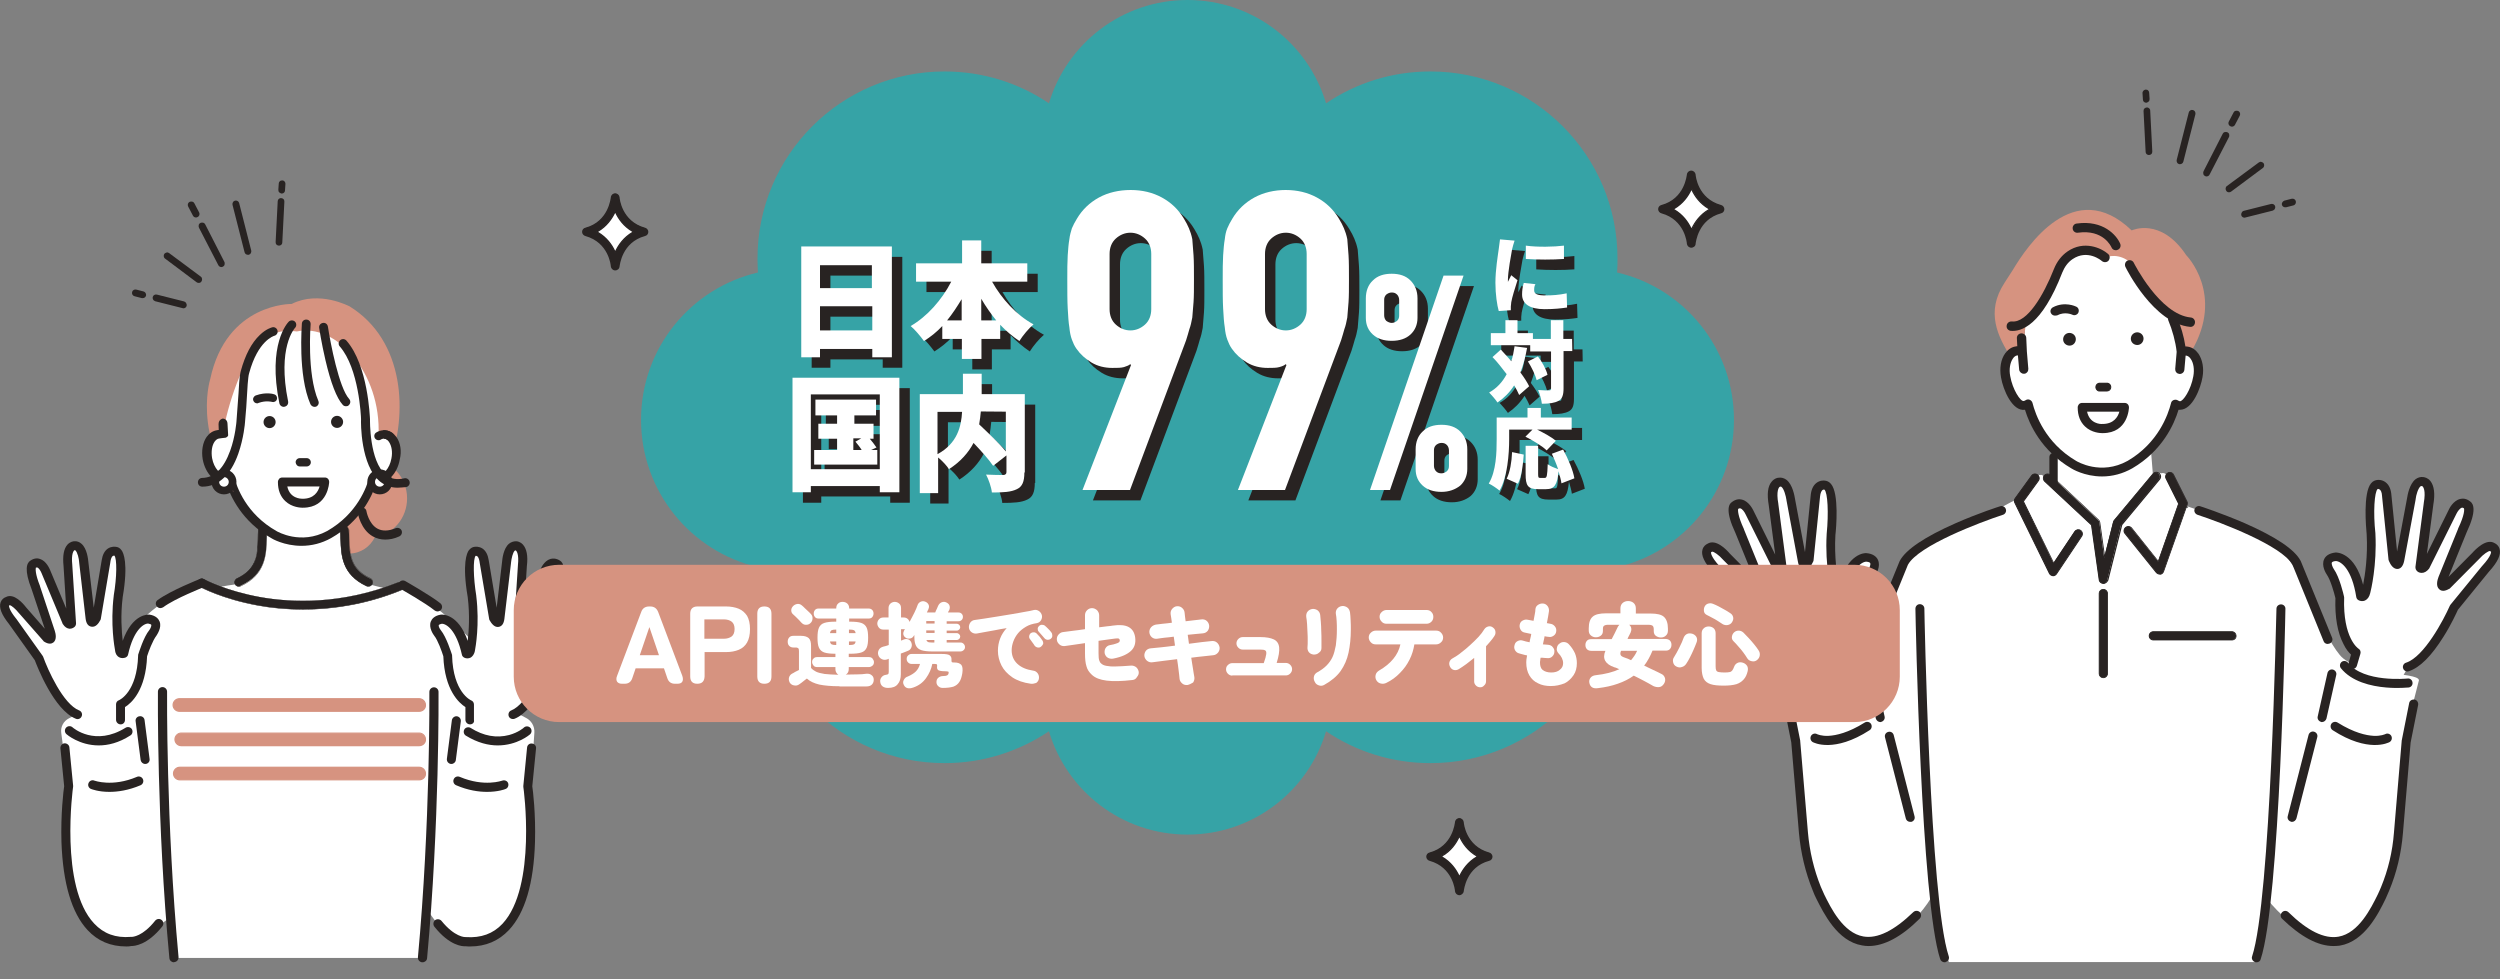
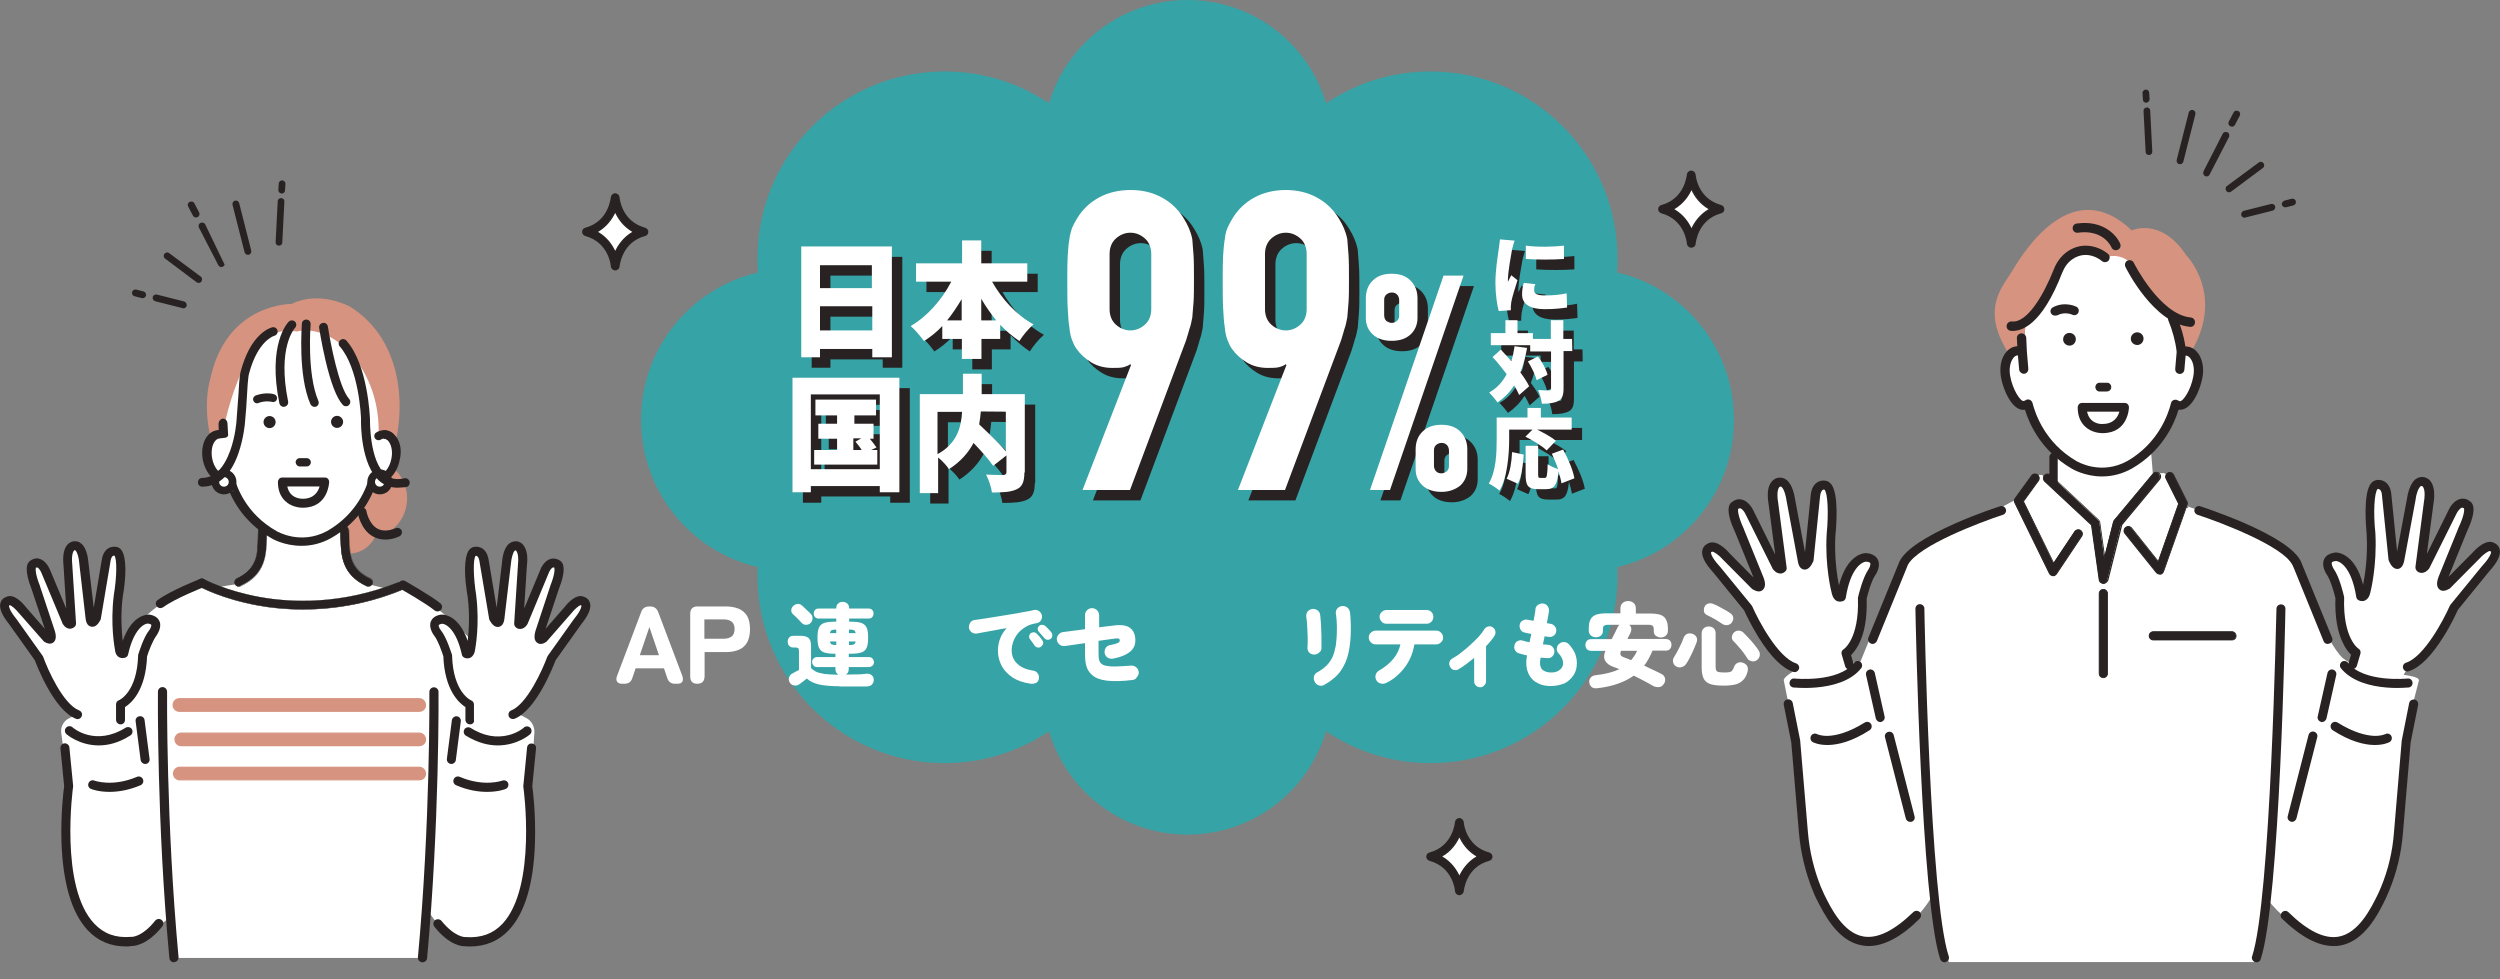
<svg xmlns="http://www.w3.org/2000/svg" version="1.1" id="レイヤー_1" x="0px" y="0px" viewBox="0 0 1200 470" style="enable-background:new 0 0 1200 470;" xml:space="preserve">
  <rect x="0" y="0" width="1200" height="470" fill="#808080" stroke="none" />
  <style type="text/css">
	.st0{opacity:0.75;fill:#1EAEB2;enable-background:new    ;}
	.st1{fill:#282322;}
	.st2{fill:#FFFFFF;}
	.st3{fill:#D69380;}
	.st4{fill:#C68083;}
</style>
  <g>
    <path class="st0" d="M832.3,201.5c0-34.4-24-63.3-56.1-70.7c0.2-2.2,0.2-4.5,0.2-6.7c0-49.6-40.2-89.8-89.8-89.8   c-18.6,0-35.8,5.6-50.1,15.3C628,20.9,601.5,0,570,0c-31.4,0-58,20.9-66.5,49.6c-14.3-9.7-31.6-15.3-50.1-15.3   c-49.6,0-89.8,40.2-89.8,89.8c0,2.3,0.1,4.5,0.2,6.7c-32.2,7.5-56.1,36.3-56.1,70.7s23.9,63.2,56,70.7c-0.1,1.4-0.1,2.9-0.1,4.3   c0,49.6,40.2,89.8,89.8,89.8c18.6,0,35.8-5.7,50.1-15.3c8.5,28.7,35,49.6,66.5,49.6c31.4,0,58-20.9,66.5-49.6   c14.3,9.7,31.6,15.3,50.1,15.3c49.6,0,89.8-40.2,89.8-89.8c0-1.4,0-2.9-0.1-4.3C808.4,264.7,832.3,235.9,832.3,201.5z" />
    <g>
      <g>
        <path class="st1" d="M524.6,240.2l23.3-60l-0.4-0.4c-0.6,0.6-1.8,1-3,1.4c-1.4,0.4-3.2,0.4-5.6,0.4c-3.6,0-7-0.8-10-2.6     s-5.4-4-7.2-6.6c-1-1.4-1.6-2.8-2.2-4.4c-0.6-1.6-1-3.6-1.2-5.8c-0.4-2.4-0.6-5.4-0.8-9.2c-0.2-3.6-0.2-8.2-0.2-13.8     c0-4.6,0-8.4,0.2-11.6c0.2-3,0.4-5.6,0.8-7.8c0.2-2,0.8-3.8,1.2-5.2c0.6-1.4,1.4-3,2.4-4.6c2.6-4.4,6.2-7.8,10.6-10.2     s9.6-3.6,15.2-3.6c5.6,0,10.6,1.2,15,3.6s8,5.8,10.6,10.2c1,1.6,1.8,3.2,2.4,4.6c0.6,1.4,1.2,3.2,1.6,5.2     c0.2,2.2,0.4,4.8,0.6,7.8c0.2,3,0.2,6.8,0.2,11.6c0,4.4,0,8-0.2,10.8s-0.4,5.4-0.6,7.4c-0.4,2.2-0.8,4-1.4,5.6     c-0.4,1.6-1,3.4-1.6,5.4l-26.9,71.8H524.6z M537.6,153.4c0,3,1,5.6,3,7.4c2,1.8,4.4,2.8,7,2.8s5-1,7-2.8s3-4.4,3-7.4v-26.5     c0-3-1-5.6-3-7.4c-2-1.8-4.4-2.8-7-2.8s-5,1-7,2.8s-3,4.4-3,7.4V153.4z" />
        <path class="st1" d="M599.2,240.2l23.3-60l-0.4-0.4c-0.6,0.6-1.6,1-3,1.4s-3.2,0.4-5.6,0.4c-3.6,0-7-0.8-10-2.6s-5.4-4-7.2-6.6     c-1-1.4-1.6-2.8-2.2-4.4s-1-3.6-1.2-5.8c-0.4-2.4-0.6-5.4-0.8-9.2c-0.2-3.6-0.2-8.2-0.2-13.8c0-4.6,0-8.4,0.2-11.6     c0.2-3,0.4-5.6,0.8-7.8c0.2-2,0.6-3.8,1.2-5.2c0.6-1.4,1.4-3,2.4-4.6c2.6-4.4,6.2-7.8,10.6-10.2c4.4-2.4,9.6-3.6,15-3.6     c5.6,0,10.6,1.2,15,3.6s8,5.8,10.6,10.2c1,1.6,1.8,3.2,2.4,4.6c0.6,1.4,1.2,3.2,1.6,5.2c0.2,2.2,0.4,4.8,0.6,7.8     s0.2,6.8,0.2,11.6c0,4.4,0,8-0.2,10.8s-0.4,5.4-0.6,7.4c-0.4,2.2-0.8,4-1.4,5.6c-0.4,1.6-1,3.4-1.6,5.4l-26.9,71.8H599.2z      M612.2,153.4c0,3,1,5.6,3,7.4c2,1.8,4.4,2.8,7,2.8s5-1,7-2.8s3-4.4,3-7.4v-26.5c0-3-1-5.6-3-7.4c-2-1.8-4.4-2.8-7-2.8     s-5,1-7,2.8s-3,4.4-3,7.4V153.4z" />
        <path class="st1" d="M673,168.6c-3.8,0-6.8-1-9-3s-3.4-4.6-3.4-8v-9.4c0-3.6,1.2-6.6,3.4-8.6c2.2-2.2,5.2-3.2,9-3.2s6.8,1,9,3.2     s3.4,5,3.4,8.6v9.4c0,3.2-1.2,6-3.4,8S676.8,168.6,673,168.6z M662.6,240.2l35.3-102.9h9.6l-35.3,102.9H662.6z M673,160     c1,0,1.8-0.4,2.6-1c0.8-0.8,1-1.6,1-2.6V149c0-1-0.4-2-1-2.6c-0.8-0.8-1.6-1-2.6-1s-1.8,0.4-2.6,1c-0.8,0.8-1,1.6-1,2.6v7.4     c0,1,0.4,2,1,2.6C671.2,159.6,672.2,160,673,160z M696.9,241.1c-3.8,0-6.8-1-9-3s-3.4-4.6-3.4-8v-9.4c0-3.6,1.2-6.6,3.4-8.6     c2.2-2.2,5.2-3.2,9-3.2s6.8,1,9,3.2s3.4,5,3.4,8.6v9.4c0,3.2-1.2,6-3.4,8C703.5,240,700.5,241.1,696.9,241.1z M693.3,228.6     c0,1,0.4,2,1,2.6c0.8,0.8,1.6,1,2.6,1s1.8-0.4,2.6-1c0.8-0.8,1-1.6,1-2.6v-7.4c0-1-0.4-2-1-2.6c-0.8-0.8-1.6-1-2.6-1     s-1.8,0.4-2.6,1c-0.8,0.8-1,1.6-1,2.6V228.6z" />
      </g>
      <g>
        <path class="st1" d="M433.1,123.3v53.2h-9.4v-4h-25.1v4h-9v-53.2H433.1z M398.6,132.3v11h24.9v-11H398.6z M423.7,163.6V152h-25.1     v11.6H423.7z" />
        <path class="st1" d="M481.2,140.2c4.6,8.2,11.6,16,19.9,20.5c-2.2,1.8-5.2,5.4-6.8,8c-3.2-2.2-6.4-4.8-9.2-7.8v6.8h-9v9.6h-9.4     v-9.6h-9.4v-6.2c-2.6,2.8-5.6,5.2-8.8,7.2c-1.6-2.2-4.4-5.6-6.4-7.2c8-4.6,15-12.6,19.5-21.3h-16.9v-8.8h22.1v-11h9.2v11h22.1     v8.8H481.2z M466.6,158.8v-10.2c-2.2,3.6-4.4,7-7,10.2H466.6z M483.2,158.8c-2.6-3.2-5-6.6-7.2-10.4v10.4H483.2z" />
        <path class="st1" d="M436.7,186.3v55h-9.4v-3h-33.1v3h-8.8v-55L436.7,186.3L436.7,186.3z M427.3,230.2v-35.9h-33.1v35.9     L427.3,230.2L427.3,230.2z M426.1,221v7h-30.3v-7h11v-5.4h-9v-7.2h9v-4h-10.4v-7.6h29.1v7.6h-10.4v4h9.2v7.2h-1.8     c1.2,1.4,2.4,3,3.2,4.2l-2.6,1.2H426.1z M414.8,221h3.8c-0.8-1.4-2-2.8-3-4l2.8-1.6h-3.8v5.6H414.8z" />
        <path class="st1" d="M496.7,231.8c0,4.4-1,6.8-3.6,8c-2.8,1.4-6.6,1.6-12,1.6c-0.2-2.4-1.6-6.4-2.8-8.6c3.2,0.2,7.2,0.2,8.2,0.2     s1.6-0.4,1.6-1.4v-8l-6.4,5c-2-3-5.8-7.2-9.4-11c-2.4,4.6-6.2,9-11.8,12.6c-1-1.6-3.2-4-5.2-5.6v17.1h-8.8v-47.5h20.7v-9.8h9v9.8     h20.7v37.6L496.7,231.8L496.7,231.8z M455,223c9.6-5.2,11.4-13.4,11.8-20.3H455V223z M475.8,202.5c-0.2,2-0.4,4-0.8,6.2     c4.2,4,9.6,9,12.8,13v-19.1L475.8,202.5L475.8,202.5z" />
      </g>
      <g>
        <path class="st1" d="M730.8,124.7c-0.4,2.2-2,10.8-2,14.6c0,0.2,0,0.8,0,1c0.6-1.2,1-2,1.6-3.2l3,2.4c-1.2,3.8-2.6,8.2-3,10.6     c0,0.6-0.2,1.6-0.2,2s0,1.2,0,1.8l-5.8,0.4c-0.8-2.8-1.6-8-1.6-13.6c0-6.2,1.2-13.2,1.6-16.2c0.2-1.2,0.4-3.2,0.6-4.6l7,0.6     C731.6,121.5,731,123.9,730.8,124.7z M741.4,144.4c0,1.8,1.8,2.4,5.2,2.4c3.6,0,6.6-0.2,10.4-1l0.2,6.8c-2.8,0.4-6,0.8-10.8,0.8     c-7.2,0-10.8-2.6-10.8-7c0-1.8,0.2-3.6,0.8-5.6l5.6,0.6C741.4,142.4,741.4,143.4,741.4,144.4z M755.7,122.9v6.4     c-5.4,0.4-12.6,0.4-18.3,0v-6.4C743,123.7,751,123.5,755.7,122.9z" />
        <path class="st1" d="M738,172c-0.8,4.4-1.8,8.2-3.2,11.8c1.8,2.4,3.2,4.6,4.2,6.6l-4.8,4.2c-0.6-1.4-1.4-3-2.4-4.6     c-2.2,3.4-4.8,6-8,8.2c-0.8-1.2-2.8-3.6-4-4.8c3.6-2,6.4-5,8.4-8.8c-2.2-2.8-4.4-5.8-6.8-8.2l4-3.6c1.6,1.8,3.4,3.6,5,5.6     c0.8-2.2,1.2-4.8,1.6-7.2L738,172z M759.7,173.5h-4.2v17.9c0,3.2-0.6,5-2.4,6c-1.8,1-4.4,1.4-8,1.4c-0.2-1.8-1-4.8-1.8-6.6     c2.2,0.2,4.4,0.2,5.2,0.2s1-0.2,1-1v-17.7h-10v-3h-18.9v-5.8h7v-6.2h5.8v6.2h7.4v2.8h8.6v-9h6v9h4.2L759.7,173.5L759.7,173.5z      M743.2,176.1c2,2.6,4,6.2,4.6,8.8l-5.2,2.6c-0.6-2.4-2.4-6.2-4.2-9L743.2,176.1z" />
        <path class="st1" d="M729.4,215.8c0,7-0.8,18.1-4.6,24.7c-1.2-1-3.8-2.8-5.2-3.4c3.6-6,3.8-15,3.8-21.3v-10.4h14.8v-4.6h6.4v4.6     h14.8v5.8h-16.6c3.2,1.6,7,3.6,9,5.4l-4.4,4.6c-2-2-6.6-4.8-10.2-6.6l3.4-3.4h-11.2V215.8z M728.2,234.8c1.6-3.2,2.4-8,2.6-12.8     l5.6,1.2c-0.4,5-1,10.6-2.8,14L728.2,234.8z M754.5,237c-0.2-1.6-0.8-3.6-1.4-5.8c-0.6,6.6-2,8.6-6,8.6h-3.8c-5,0-6-1.8-6-7.2     V219h6v13.6c0,1.6,0.2,1.8,1,1.8h2.2c1,0,1.2-1,1.4-6.6c1.2,1,3.4,1.8,5,2.4c-0.8-2.4-2-5.2-3-7.4l5.4-2c2.4,4.4,4.8,10,5.4,13.8     L754.5,237z" />
      </g>
    </g>
    <g>
      <g>
        <path class="st2" d="M519.6,235.2l23.3-60l-0.4-0.4c-0.6,0.6-1.8,1-3,1.4c-1.4,0.4-3.2,0.4-5.6,0.4c-3.6,0-7-0.8-10-2.6     s-5.4-4-7.2-6.6c-1-1.4-1.6-2.8-2.2-4.4c-0.6-1.6-1-3.6-1.2-5.8c-0.4-2.4-0.6-5.4-0.8-9.2c-0.2-3.6-0.2-8.2-0.2-13.8     c0-4.6,0-8.4,0.2-11.6c0.2-3,0.4-5.6,0.8-7.8c0.2-2,0.8-3.8,1.2-5.2c0.6-1.4,1.4-3,2.4-4.6c2.6-4.4,6.2-7.8,10.6-10.2     s9.6-3.6,15.2-3.6c5.6,0,10.6,1.2,15,3.6s8,5.8,10.6,10.2c1,1.6,1.8,3.2,2.4,4.6c0.6,1.4,1.2,3.2,1.6,5.2     c0.2,2.2,0.4,4.8,0.6,7.8c0.2,3,0.2,6.8,0.2,11.6c0,4.4,0,8-0.2,10.8s-0.4,5.4-0.6,7.4c-0.4,2.2-0.8,4-1.4,5.6     c-0.4,1.6-1,3.4-1.6,5.4l-26.9,71.8H519.6z M532.6,148.4c0,3,1,5.6,3,7.4c2,1.8,4.4,2.8,7,2.8s5-1,7-2.8s3-4.4,3-7.4v-26.5     c0-3-1-5.6-3-7.4c-2-1.8-4.4-2.8-7-2.8s-5,1-7,2.8s-3,4.4-3,7.4V148.4z" />
        <path class="st2" d="M594.2,235.2l23.3-60l-0.4-0.4c-0.6,0.6-1.6,1-3,1.4s-3.2,0.4-5.6,0.4c-3.6,0-7-0.8-10-2.6s-5.4-4-7.2-6.6     c-1-1.4-1.6-2.8-2.2-4.4s-1-3.6-1.2-5.8c-0.4-2.4-0.6-5.4-0.8-9.2c-0.2-3.6-0.2-8.2-0.2-13.8c0-4.6,0-8.4,0.2-11.6     c0.2-3,0.4-5.6,0.8-7.8c0.2-2,0.6-3.8,1.2-5.2c0.6-1.4,1.4-3,2.4-4.6c2.6-4.4,6.2-7.8,10.6-10.2c4.4-2.4,9.6-3.6,15-3.6     c5.6,0,10.6,1.2,15,3.6s8,5.8,10.6,10.2c1,1.6,1.8,3.2,2.4,4.6c0.6,1.4,1.2,3.2,1.6,5.2c0.2,2.2,0.4,4.8,0.6,7.8     s0.2,6.8,0.2,11.6c0,4.4,0,8-0.2,10.8s-0.4,5.4-0.6,7.4c-0.4,2.2-0.8,4-1.4,5.6c-0.4,1.6-1,3.4-1.6,5.4l-26.9,71.8H594.2z      M607.2,148.4c0,3,1,5.6,3,7.4c2,1.8,4.4,2.8,7,2.8s5-1,7-2.8s3-4.4,3-7.4v-26.5c0-3-1-5.6-3-7.4c-2-1.8-4.4-2.8-7-2.8     s-5,1-7,2.8s-3,4.4-3,7.4V148.4z" />
        <path class="st2" d="M668,163.6c-3.8,0-6.8-1-9-3s-3.4-4.6-3.4-8v-9.4c0-3.6,1.2-6.6,3.4-8.6c2.2-2.2,5.2-3.2,9-3.2s6.8,1,9,3.2     s3.4,5,3.4,8.6v9.4c0,3.2-1.2,6-3.4,8S671.8,163.6,668,163.6z M657.6,235.2l35.3-102.9h9.6l-35.3,102.9H657.6z M668,155     c1,0,1.8-0.4,2.6-1c0.8-0.8,1-1.6,1-2.6V144c0-1-0.4-2-1-2.6c-0.8-0.8-1.6-1-2.6-1s-1.8,0.4-2.6,1c-0.8,0.8-1,1.6-1,2.6v7.4     c0,1,0.4,2,1,2.6C666.2,154.6,667.2,155,668,155z M691.9,236.1c-3.8,0-6.8-1-9-3s-3.4-4.6-3.4-8v-9.4c0-3.6,1.2-6.6,3.4-8.6     c2.2-2.2,5.2-3.2,9-3.2s6.8,1,9,3.2s3.4,5,3.4,8.6v9.4c0,3.2-1.2,6-3.4,8C698.5,235,695.5,236.1,691.9,236.1z M688.3,223.6     c0,1,0.4,2,1,2.6c0.8,0.8,1.6,1,2.6,1s1.8-0.4,2.6-1c0.8-0.8,1-1.6,1-2.6v-7.4c0-1-0.4-2-1-2.6c-0.8-0.8-1.6-1-2.6-1     s-1.8,0.4-2.6,1c-0.8,0.8-1,1.6-1,2.6V223.6z" />
      </g>
      <g>
        <path class="st2" d="M428.1,118.3v53.2h-9.4v-4h-25.1v4h-9v-53.2H428.1z M393.6,127.3v11h24.9v-11H393.6z M418.7,158.6V147h-25.1     v11.6H418.7z" />
        <path class="st2" d="M476.2,135.2c4.6,8.2,11.6,16,19.9,20.5c-2.2,1.8-5.2,5.4-6.8,8c-3.2-2.2-6.4-4.8-9.2-7.8v6.8h-9v9.6h-9.4     v-9.6h-9.4v-6.2c-2.6,2.8-5.6,5.2-8.8,7.2c-1.6-2.2-4.4-5.6-6.4-7.2c8-4.6,15-12.6,19.5-21.3h-16.9v-8.8h22.1v-11h9.2v11h22.1     v8.8H476.2z M461.6,153.8v-10.2c-2.2,3.6-4.4,7-7,10.2H461.6z M478.2,153.8c-2.6-3.2-5-6.6-7.2-10.4v10.4H478.2z" />
        <path class="st2" d="M431.7,181.3v55h-9.4v-3h-33.1v3h-8.8v-55L431.7,181.3L431.7,181.3z M422.3,225.2v-35.9h-33.1v35.9     L422.3,225.2L422.3,225.2z M421.1,216v7h-30.3v-7h11v-5.4h-9v-7.2h9v-4h-10.4v-7.6h29.1v7.6h-10.4v4h9.2v7.2h-1.8     c1.2,1.4,2.4,3,3.2,4.2l-2.6,1.2H421.1z M409.8,216h3.8c-0.8-1.4-2-2.8-3-4l2.8-1.6h-3.8v5.6H409.8z" />
        <path class="st2" d="M491.7,226.8c0,4.4-1,6.8-3.6,8c-2.8,1.4-6.6,1.6-12,1.6c-0.2-2.4-1.6-6.4-2.8-8.6c3.2,0.2,7.2,0.2,8.2,0.2     s1.6-0.4,1.6-1.4v-8l-6.4,5c-2-3-5.8-7.2-9.4-11c-2.4,4.6-6.2,9-11.8,12.6c-1-1.6-3.2-4-5.2-5.6v17.1h-8.8v-47.5h20.7v-9.8h9v9.8     h20.7v37.6L491.7,226.8L491.7,226.8z M450,218c9.6-5.2,11.4-13.4,11.8-20.3H450V218z M470.8,197.5c-0.2,2-0.4,4-0.8,6.2     c4.2,4,9.6,9,12.8,13v-19.1L470.8,197.5L470.8,197.5z" />
      </g>
      <g>
        <path class="st2" d="M725.8,119.7c-0.4,2.2-2,10.8-2,14.6c0,0.2,0,0.8,0,1c0.6-1.2,1-2,1.6-3.2l3,2.4c-1.2,3.8-2.6,8.2-3,10.6     c0,0.6-0.2,1.6-0.2,2s0,1.2,0,1.8l-5.8,0.4c-0.8-2.8-1.6-8-1.6-13.6c0-6.2,1.2-13.2,1.6-16.2c0.2-1.2,0.4-3.2,0.6-4.6l7,0.6     C726.6,116.5,726,118.9,725.8,119.7z M736.4,139.4c0,1.8,1.8,2.4,5.2,2.4c3.6,0,6.6-0.2,10.4-1l0.2,6.8c-2.8,0.4-6,0.8-10.8,0.8     c-7.2,0-10.8-2.6-10.8-7c0-1.8,0.2-3.6,0.8-5.6l5.6,0.6C736.4,137.4,736.4,138.4,736.4,139.4z M750.7,117.9v6.4     c-5.4,0.4-12.6,0.4-18.3,0v-6.4C738,118.7,746,118.5,750.7,117.9z" />
        <path class="st2" d="M733,167c-0.8,4.4-1.8,8.2-3.2,11.8c1.8,2.4,3.2,4.6,4.2,6.6l-4.8,4.2c-0.6-1.4-1.4-3-2.4-4.6     c-2.2,3.4-4.8,6-8,8.2c-0.8-1.2-2.8-3.6-4-4.8c3.6-2,6.4-5,8.4-8.8c-2.2-2.8-4.4-5.8-6.8-8.2l4-3.6c1.6,1.8,3.4,3.6,5,5.6     c0.8-2.2,1.2-4.8,1.6-7.2L733,167z M754.7,168.5h-4.2v17.9c0,3.2-0.6,5-2.4,6c-1.8,1-4.4,1.4-8,1.4c-0.2-1.8-1-4.8-1.8-6.6     c2.2,0.2,4.4,0.2,5.2,0.2s1-0.2,1-1v-17.7h-10v-3h-18.9v-5.8h7v-6.2h5.8v6.2h7.4v2.8h8.6v-9h6v9h4.2L754.7,168.5L754.7,168.5z      M738.2,171.1c2,2.6,4,6.2,4.6,8.8l-5.2,2.6c-0.6-2.4-2.4-6.2-4.2-9L738.2,171.1z" />
        <path class="st2" d="M724.4,210.8c0,7-0.8,18.1-4.6,24.7c-1.2-1-3.8-2.8-5.2-3.4c3.6-6,3.8-15,3.8-21.3v-10.4h14.8v-4.6h6.4v4.6     h14.8v5.8h-16.6c3.2,1.6,7,3.6,9,5.4l-4.4,4.6c-2-2-6.6-4.8-10.2-6.6l3.4-3.4h-11.2V210.8z M723.2,229.8c1.6-3.2,2.4-8,2.6-12.8     l5.6,1.2c-0.4,5-1,10.6-2.8,14L723.2,229.8z M749.5,232c-0.2-1.6-0.8-3.6-1.4-5.8c-0.6,6.6-2,8.6-6,8.6h-3.8c-5,0-6-1.8-6-7.2     V214h6v13.6c0,1.6,0.2,1.8,1,1.8h2.2c1,0,1.2-1,1.4-6.6c1.2,1,3.4,1.8,5,2.4c-0.8-2.4-2-5.2-3-7.4l5.4-2c2.4,4.4,4.8,10,5.4,13.8     L749.5,232z" />
      </g>
    </g>
  </g>
  <g>
    <path class="st2" d="M811.8,84c0,0-1,13-13.7,16.4c12.7,3.5,13.7,16.4,13.7,16.4s1-13,13.7-16.4C812.8,96.9,811.8,84,811.8,84z" />
    <g>
      <path class="st1" d="M811.8,118.6L811.8,118.6c-0.9,0-1.7-0.7-1.7-1.6c0-0.5-1.1-11.8-12.4-14.9c-0.8-0.2-1.3-0.9-1.3-1.7    c0-0.8,0.5-1.5,1.3-1.7c11.4-3.1,12.4-14.4,12.4-14.9c0.1-0.9,0.8-1.6,1.7-1.6l0,0c0.9,0,1.6,0.7,1.7,1.6    c0,0.5,1.1,11.8,12.4,14.9c0.8,0.2,1.3,0.9,1.3,1.7c0,0.8-0.5,1.5-1.3,1.7c-11.4,3.1-12.4,14.4-12.4,14.9    C813.5,117.9,812.7,118.6,811.8,118.6z M802.9,100.4c4.8,2.5,7.5,6.6,9,10c1.5-3.4,4.1-7.4,9-10c-4.8-2.5-7.5-6.6-9-10    C810.4,93.8,807.7,97.9,802.9,100.4z" />
      <path class="st1" d="M811.8,118.9L811.8,118.9c-1.1,0-2-0.9-2.1-1.9c0-0.5-1-11.5-12.2-14.6c-0.9-0.2-1.6-1.1-1.6-2s0.6-1.8,1.6-2    c11.1-3,12.1-14.1,12.2-14.6c0.1-1.1,1-1.9,2.1-1.9s2,0.9,2.1,1.9c0,0.5,1,11.5,12.2,14.6c0.9,0.2,1.6,1.1,1.6,2s-0.6,1.8-1.6,2    c-11.1,3-12.1,14.1-12.2,14.6C813.9,118.1,812.9,118.9,811.8,118.9z M811.9,82.6c-0.7,0-1.3,0.5-1.4,1.2c0,0.5-1.1,12.1-12.7,15.2    c-0.6,0.2-1,0.7-1,1.3c0,0.6,0.4,1.1,1,1.3c11.6,3.2,12.7,14.7,12.7,15.2c0.1,0.7,0.6,1.2,1.3,1.2v0.4V118c0.7,0,1.3-0.5,1.3-1.2    c0-0.5,1.1-12.1,12.7-15.2c0.6-0.2,1-0.7,1-1.3c0-0.6-0.4-1.1-1-1.3c-11.6-3.2-12.7-14.7-12.7-15.2    C813.1,83.2,812.5,82.6,811.9,82.6z M811.8,111.3l-0.3-0.8c-1.3-3-3.9-7.2-8.8-9.8l-0.6-0.3l0.6-0.3c4.9-2.6,7.5-6.7,8.8-9.8    l0.3-0.8l0.3,0.8c1.3,3,3.9,7.2,8.8,9.8l0.6,0.3l-0.6,0.3c-4.9,2.6-7.5,6.7-8.8,9.8L811.8,111.3z M803.7,100.4    c4.3,2.5,6.8,6.1,8.2,9.1c1.4-2.9,3.9-6.6,8.2-9.1c-4.3-2.5-6.8-6.1-8.2-9.1C810.5,94.3,808,97.9,803.7,100.4z" />
    </g>
  </g>
  <g>
    <path class="st2" d="M295.3,94.8c0,0-1,13-13.7,16.4c12.7,3.5,13.7,16.4,13.7,16.4s1-13,13.7-16.4   C296.2,107.8,295.3,94.8,295.3,94.8z" />
    <g>
      <path class="st1" d="M295.3,129.4L295.3,129.4c-0.9,0-1.7-0.7-1.7-1.6c0-0.5-1.1-11.8-12.4-14.9c-0.8-0.2-1.3-0.9-1.3-1.7    c0-0.8,0.5-1.5,1.3-1.7c11.4-3.1,12.4-14.4,12.4-14.9c0.1-0.9,0.8-1.6,1.7-1.6l0,0c0.9,0,1.6,0.7,1.7,1.6    c0,0.5,1.1,11.8,12.4,14.9c0.8,0.2,1.3,0.9,1.3,1.7c0,0.8-0.5,1.5-1.3,1.7C298,116,297,127.3,297,127.8    C296.9,128.7,296.2,129.4,295.3,129.4z M286.3,111.3c4.8,2.5,7.5,6.6,9,10c1.5-3.4,4.1-7.4,9-10c-4.8-2.5-7.5-6.6-9-10    C293.8,104.7,291.1,108.7,286.3,111.3z" />
      <path class="st1" d="M295.3,129.8L295.3,129.8c-1.1,0-2-0.9-2.1-1.9c0-0.5-1-11.5-12.2-14.6c-0.9-0.2-1.6-1.1-1.6-2s0.6-1.8,1.6-2    c11.1-3,12.1-14.1,12.2-14.6c0.1-1.1,1-1.9,2.1-1.9s2,0.9,2.1,1.9c0,0.5,1,11.5,12.2,14.6c0.9,0.2,1.6,1.1,1.6,2s-0.6,1.8-1.6,2    c-11.1,3-12.1,14.1-12.2,14.6C297.3,129,296.4,129.8,295.3,129.8z M295.3,93.5c-0.7,0-1.3,0.5-1.4,1.2c0,0.5-1.1,12.1-12.7,15.2    c-0.6,0.2-1,0.7-1,1.3c0,0.6,0.4,1.1,1,1.3c11.6,3.2,12.7,14.7,12.7,15.2c0.1,0.7,0.6,1.2,1.3,1.2v0.4v-0.4c0.7,0,1.3-0.5,1.3-1.2    c0-0.5,1.1-12.1,12.7-15.2c0.6-0.2,1-0.7,1-1.3c0-0.6-0.4-1.1-1-1.3c-11.6-3.2-12.7-14.7-12.7-15.2    C296.6,94.1,296,93.5,295.3,93.5z M295.3,122.2l-0.3-0.8c-1.3-3-3.9-7.2-8.8-9.8l-0.6-0.3l0.6-0.3c4.9-2.6,7.5-6.7,8.8-9.8    l0.3-0.8l0.3,0.8c1.3,3,3.9,7.2,8.8,9.8l0.6,0.3l-0.6,0.3c-4.9,2.6-7.5,6.7-8.8,9.8L295.3,122.2z M287.1,111.3    c4.3,2.5,6.8,6.1,8.2,9.1c1.4-2.9,3.9-6.6,8.2-9.1c-4.3-2.5-6.8-6.1-8.2-9.1C293.9,105.1,291.4,108.8,287.1,111.3z" />
    </g>
  </g>
  <g>
    <path class="st3" d="M195.4,239.2c0-10.4-8.1-18.8-18-18.8c-10,0-18,8.4-18,18.8c0,0.5,0,1,0.1,1.4c-3.4,2.5-5.6,6.6-5.6,11.2   c0,7.7,6.1,13.9,13.7,13.9c5.5,0,10.2-3.3,12.4-8C188.7,256.5,195.4,248.7,195.4,239.2z" />
    <path class="st3" d="M140,145.9c0,0-31.3-0.6-39.1,36.1c0,0-10.8,33.8,23.6,66.5h48.3c0,0,7.3-8.2,13.9-25.4   c9.2-24.2,7.7-59.7-19-76.1C167.7,147.1,153.3,139.2,140,145.9z" />
    <path class="st2" d="M254,388.4l2.5-36.7c0.2-3-1.4-5.8-4-7.1l-6.9-3.6c-6-30-44.5-56.4-51.5-59.5c-1.3-0.6-2.9,0-3.6,1.3   c-1.5,0.6,0.3,0-1.2,0.5c-6.4-1.3-10.8-2.4-12-2.9c-2.8-1.2-5.1-2.4-6.2-3.8c-6.5-8.1-5.4-19.2-5.6-24.4   c11.6-9.2,13.3-18.5,14.5-23.5c0.5,0.3,1.1,0.6,1.7,0.7c3.9,0.7,8-3.9,9-10.3c1.1-6.3-1.3-10.4-5.2-11.1c-0.9-0.2-2.9,0.9-3.8,1.3   c1.4-30.8-20.7-54.3-39.2-50.2c-3.2-0.3-11.7-1.9-20,7.7c-5,5.8-13.4,26-15.7,42.9c-0.9-0.4-1.8-0.5-2.7-0.4   c-3.9,0.7-5.3,4.2-5.2,9.7c0.2,6.4,5.1,10.9,9,10.3c0.6-0.1,1.2-0.3,1.7-0.7c1.3,5.2,3.2,14.2,15.7,23.5   c-0.4,5.5-2.5,20.3-5.9,23.8c-1.3,1.3-2.8,3.1-6.2,4.5c-0.9,0.4-6.2,0.6-9.8,2.1c-3.7-1.5-3.1-1.3-3.1-1.3   c-0.6-1.4-2.2-1.9-3.6-1.4c-42.6,14.6-53,59.7-53,59.7l-10.6,5.3c-2.6,1.3-4.1,4.1-3.7,7l3.4,25.6c0,0-11,108.9,48.5,63.2l2,19.2   h119.3l2.3-23.2l5.1,6.9C210.1,443.5,256.5,482.2,254,388.4z" />
    <path class="st1" d="M161.8,199.6c-1.6,0-2.9,1.3-2.9,2.9c0,1.6,1.3,2.9,2.9,2.9c1.6,0,2.9-1.3,2.9-2.9   C164.7,201,163.4,199.6,161.8,199.6z" />
    <path class="st1" d="M132.3,202.6c0-1.6-1.3-2.9-2.9-2.9c-1.6,0-2.9,1.3-2.9,2.9c0,1.6,1.3,2.9,2.9,2.9   C131,205.5,132.3,204.2,132.3,202.6z" />
    <path class="st1" d="M123.4,193.6c-0.8,0-1.5-0.5-1.8-1.3c-0.4-1,0.2-2.1,1.2-2.5c5-1.8,8.8-0.6,8.9-0.5c1,0.3,1.5,1.4,1.2,2.4   s-1.4,1.5-2.4,1.2c-0.1,0-2.7-0.8-6.4,0.5C123.9,193.6,123.7,193.6,123.4,193.6z" />
    <path class="st1" d="M190.3,209.8c-1.3-1.8-3-2.9-5-3.2c-0.5-0.1-1-0.1-1.4-0.1l0.4,4.1c0.1,0,0.2,0,0.3,0c0.7,0.1,1.5,0.6,2.1,1.5   c1.3,1.9,1.8,4.8,1.2,7.9c-0.9,5.1-4.1,8.2-6.4,7.8c-0.3,0-0.6-0.2-0.9-0.4c-0.6-0.3-1.3-0.4-1.9-0.2c-0.6,0.2-1.1,0.8-1.3,1.4   c-1.3,5.2-6,18.1-20.4,26.3c-12.6,6.8-23.8,0.3-24.3,0c-14.5-8.2-19.1-21.1-20.4-26.3c-0.2-0.6-0.6-1.2-1.3-1.4   c-0.6-0.2-1.4-0.2-1.9,0.2c-0.3,0.2-0.6,0.3-0.9,0.3c-2.3,0.3-5.5-2.8-6.4-7.8c-0.5-3.1-0.1-6,1.2-7.9c0.6-0.8,1.3-1.4,2.1-1.5   c0.1,0,1.3-0.2,1.4-0.2l1.8-0.2c0,0,1.4-0.5,1.2-1.4l-0.3-5.3c0-0.8-0.4-2.3-2.2-2.5c0,0-2.1,0.3-2.1,2.7l0.1,2.8   c-0.2,0-0.5,0-0.8,0.1c-2,0.3-3.7,1.4-5,3.2c-1.9,2.7-2.6,6.7-1.9,10.8c1.3,7,6.2,11.9,11.2,11.2c2.1,6.6,7.7,18.7,21.7,26.6   c0.2,0.2,6.2,3.7,14.5,3.7c4.9,0,9.7-1.2,14.2-3.7c14.1-8,19.7-20,21.8-26.6c5.1,0.7,10-4.2,11.2-11.2   C192.9,216.5,192.2,212.5,190.3,209.8z" />
    <g>
      <path class="st4" d="M181.7,229.3c-0.6-0.1-1.2-0.3-1.7-0.7c-0.4,1.6-1.1,4-2.2,6.8c2.3-2.1,4.4-4.2,6.2-6.3    C183.2,229.3,182.4,229.4,181.7,229.3z" />
      <path class="st4" d="M109.6,228.6c-0.5,0.3-1.1,0.6-1.7,0.7c-0.9,0.1-1.8,0-2.6-0.3c2.4,2.8,4.8,5.2,6.8,7.1    C110.8,233,110,230.4,109.6,228.6z" />
    </g>
    <path class="st2" d="M111.7,231.4c0,2.3-1.9,4.1-4.1,4.1c-2.3,0-4.1-1.9-4.1-4.1c0-2.3,1.9-4.1,4.1-4.1   C109.8,227.2,111.7,229.1,111.7,231.4z" />
    <path class="st1" d="M107.5,237.3c-3.3,0-6-2.7-6-6s2.7-6,6-6s6,2.7,6,6C113.5,234.7,110.8,237.3,107.5,237.3z M107.5,229   c-1.3,0-2.3,1-2.3,2.3s1,2.3,2.3,2.3s2.3-1,2.3-2.3C109.8,230.1,108.8,229,107.5,229z" />
    <path class="st2" d="M186.5,231.4c0,2.3-1.9,4.1-4.1,4.1c-2.3,0-4.1-1.9-4.1-4.1c0-2.3,1.9-4.1,4.1-4.1   C184.6,227.2,186.5,229.1,186.5,231.4z" />
    <path class="st1" d="M182.3,237.3c-3.3,0-6-2.7-6-6s2.7-6,6-6s6,2.7,6,6C188.3,234.7,185.6,237.3,182.3,237.3z M182.3,229   c-1.3,0-2.3,1-2.3,2.3s1,2.3,2.3,2.3s2.3-1,2.3-2.3C184.7,230.1,183.6,229,182.3,229z" />
    <path class="st1" d="M143.9,223.9h3.3c1.1,0,2-0.9,2-2s-0.9-2-2-2h-3.3c-1.1,0-2,0.9-2,2C142,223,142.8,223.9,143.9,223.9z" />
    <path class="st1" d="M145.4,243.7c-0.1,0-0.2,0-0.3,0l0,0c-0.6,0-5-0.1-8.2-3.2c-2.3-2.2-3.5-5.2-3.5-9.1c0-0.6,0.2-1.1,0.6-1.6   c0.4-0.4,1-0.6,1.5-0.6h20.4c0.6,0,1.1,0.2,1.5,0.6c0.4,0.4,0.6,1,0.6,1.6C158,231.5,157.6,243.7,145.4,243.7z M145.1,239.4   L145.1,239.4c5.6,0.1,7.6-3.4,8.3-5.9h-15.5C139.1,239.3,144.4,239.4,145.1,239.4L145.1,239.4z" />
    <g>
      <path class="st1" d="M145.4,292.5c-8.2,0-15.5-0.8-21.5-1.9c-17.2-3.1-27.6-8.8-28-9c-1-0.5-1.3-1.8-0.8-2.8s1.8-1.3,2.8-0.8l0,0    c0.1,0.1,10.4,5.6,27,8.6c15.2,2.7,39.1,3.7,66.1-7c1-0.4,2.2,0.1,2.6,1.1c0.4,1-0.1,2.2-1.1,2.6    C175,290.3,158.9,292.5,145.4,292.5z" />
      <path class="st1" d="M145.4,292.6c-7.3,0-14.5-0.6-21.5-1.9c-17.2-3.1-27.6-8.8-28.1-9c-1-0.6-1.4-1.9-0.8-2.9    c0.3-0.5,0.7-0.9,1.3-1c0.5-0.2,1.1-0.1,1.6,0.2c0.1,0.1,10.4,5.6,26.9,8.6c15.2,2.7,39,3.7,66-7c0.5-0.2,1.1-0.2,1.6,0    s0.9,0.6,1.1,1.2c0.2,0.5,0.2,1.1,0,1.6s-0.6,0.9-1.2,1.1C177.2,289.6,161.4,292.6,145.4,292.6z M96.8,277.9c-0.2,0-0.4,0-0.5,0.1    c-0.5,0.1-0.9,0.5-1.2,0.9c-0.5,0.9-0.2,2.1,0.8,2.6c0.4,0.2,10.8,5.9,28,9c7,1.3,14.2,1.9,21.5,1.9c15.9,0,31.7-3.1,46.9-9.1    c0.5-0.2,0.9-0.6,1.1-1c0.2-0.5,0.2-1,0-1.5c-0.4-1-1.5-1.5-2.5-1.1c-27,10.7-50.9,9.7-66.2,7c-16.5-3-26.9-8.6-27-8.6    C97.5,278,97.2,277.9,96.8,277.9z" />
    </g>
    <g>
      <path class="st1" d="M114.6,281.5c-0.8,0-1.5-0.4-1.8-1.2c-0.5-1,0-2.2,1-2.7c9.6-4.5,9.8-11.5,10.1-18.9c0-1.5,0.1-3,0.2-4.5    c0.1-1.1,1.1-2,2.2-1.9s2,1.1,1.9,2.2c-0.1,1.4-0.2,2.8-0.2,4.2c-0.2,7.5-0.6,16.9-12.4,22.4C115.2,281.5,114.9,281.5,114.6,281.5    z" />
      <path class="st1" d="M114.6,281.6c-0.8,0-1.6-0.5-1.9-1.2c-0.5-1.1,0-2.3,1-2.8c9.5-4.4,9.8-11.4,10-18.8c0-1.5,0.1-3,0.2-4.5    c0.1-0.6,0.3-1.1,0.8-1.5c0.4-0.4,1-0.5,1.6-0.5c0.6,0.1,1.1,0.3,1.5,0.8c0.4,0.4,0.5,1,0.5,1.6c-0.1,1.4-0.2,2.7-0.2,4.2    c-0.3,7.6-0.6,17-12.5,22.5C115.2,281.6,114.9,281.6,114.6,281.6z M126.1,252.6c-0.4,0-0.9,0.2-1.2,0.4c-0.4,0.3-0.6,0.8-0.7,1.3    c-0.1,1.5-0.2,3-0.2,4.4c-0.2,7.5-0.5,14.5-10.1,19c-1,0.5-1.4,1.6-0.9,2.6c0.3,0.7,1,1.1,1.8,1.1c0.3,0,0.6-0.1,0.8-0.2    c11.8-5.5,12.1-14.8,12.4-22.3c0-1.5,0.1-2.9,0.2-4.2c0-0.5-0.1-1-0.4-1.4c-0.3-0.4-0.8-0.6-1.3-0.7    C126.2,252.6,126.1,252.6,126.1,252.6z" />
    </g>
    <g>
      <path class="st1" d="M176.8,281.5c-0.3,0-0.6-0.1-0.9-0.2c-11.9-5.5-12.2-14.9-12.4-22.4c0-1.5-0.1-2.9-0.2-4.2    c-0.1-1.1,0.7-2.1,1.9-2.2c1.1-0.1,2.1,0.7,2.2,1.9c0.1,1.5,0.2,3,0.2,4.5c0.2,7.4,0.5,14.4,10.1,18.9c1,0.5,1.5,1.7,1,2.7    C178.3,281.1,177.6,281.5,176.8,281.5z" />
      <path class="st1" d="M176.8,281.6c-0.3,0-0.6-0.1-0.9-0.2c-11.9-5.6-12.2-15-12.5-22.5c0-1.5-0.1-2.9-0.2-4.2    c-0.1-0.6,0.1-1.1,0.5-1.6c0.4-0.4,0.9-0.7,1.5-0.8s1.1,0.1,1.6,0.5c0.4,0.4,0.7,0.9,0.8,1.5c0.1,1.5,0.2,3,0.2,4.4    c0.2,7.4,0.5,14.4,10,18.8c1.1,0.5,1.5,1.8,1,2.8C178.4,281.1,177.7,281.6,176.8,281.6z M165.4,252.6c-0.1,0-0.1,0-0.2,0    c-0.5,0-1,0.3-1.3,0.7s-0.5,0.9-0.4,1.4c0.1,1.4,0.2,2.8,0.2,4.2c0.2,7.5,0.6,16.8,12.4,22.3c0.3,0.1,0.5,0.2,0.8,0.2    c0.7,0,1.4-0.4,1.8-1.1c0.4-1,0-2.1-0.9-2.6c-9.7-4.5-9.9-11.5-10.1-19c0-1.5-0.1-3-0.2-4.4c0-0.5-0.3-1-0.7-1.3    C166.2,252.7,165.8,252.6,165.4,252.6z" />
    </g>
    <g>
      <path class="st3" d="M201.2,341.4H86.1c-1.7,0-3-1.4-3-3c0-1.7,1.4-3,3-3h115.1c1.7,0,3,1.4,3,3    C204.3,340.1,202.9,341.4,201.2,341.4z" />
      <path class="st3" d="M201.2,341.7H86.1c-1.8,0-3.3-1.5-3.3-3.3s1.5-3.3,3.3-3.3h115.1c1.8,0,3.3,1.5,3.3,3.3    C204.6,340.2,203.1,341.7,201.2,341.7z M86.1,335.7c-1.5,0-2.7,1.2-2.7,2.7s1.2,2.7,2.7,2.7h115.1c1.5,0,2.7-1.2,2.7-2.7    s-1.2-2.7-2.7-2.7H86.1z" />
    </g>
    <g>
      <path class="st3" d="M201.2,357.9H87c-1.7,0-3-1.4-3-3c0-1.7,1.4-3,3-3h114.2c1.7,0,3,1.4,3,3    C204.3,356.5,202.9,357.9,201.2,357.9z" />
      <path class="st3" d="M201.2,358.2H87c-1.8,0-3.3-1.5-3.3-3.3s1.5-3.3,3.3-3.3h114.2c1.8,0,3.3,1.5,3.3,3.3    C204.6,356.7,203.1,358.2,201.2,358.2z M87,352.1c-1.5,0-2.7,1.2-2.7,2.7s1.2,2.7,2.7,2.7h114.2c1.5,0,2.7-1.2,2.7-2.7    s-1.2-2.7-2.7-2.7H87z" />
    </g>
    <g>
      <path class="st3" d="M201.2,374.3H86.3c-1.7,0-3-1.4-3-3c0-1.7,1.4-3,3-3h114.9c1.7,0,3,1.4,3,3    C204.3,373,202.9,374.3,201.2,374.3z" />
      <path class="st3" d="M201.2,374.6H86.3c-1.8,0-3.3-1.5-3.3-3.3s1.5-3.3,3.3-3.3h114.9c1.8,0,3.3,1.5,3.3,3.3    C204.6,373.1,203.1,374.6,201.2,374.6z M86.3,368.6c-1.5,0-2.7,1.2-2.7,2.7s1.2,2.7,2.7,2.7h114.9c1.5,0,2.7-1.2,2.7-2.7    s-1.2-2.7-2.7-2.7H86.3z" />
    </g>
    <path class="st1" d="M136.2,195.3c-1,0-1.9-0.7-2.1-1.7c-5.8-28.5,4-38.7,4.5-39.2c0.8-0.8,2.2-0.8,3,0s0.8,2.2,0,3   c-0.2,0.2-8.6,9.4-3.3,35.3c0.2,1.2-0.5,2.3-1.7,2.5C136.5,195.3,136.3,195.3,136.2,195.3z" />
    <path class="st1" d="M97.1,233.6c-1.2,0-2.1-0.9-2.1-2.1c0-1.2,0.9-2.1,2.1-2.1c5.8-0.1,10.3-4.5,13.4-13.1c2.5-6.9,3-14,3-14   c0.4-5,0.7-9.8,1-13.6c0.2-3.8,0.4-6.6,0.6-8.1c0.1-0.9,0.3-1.8,0.5-2.6c2.1-7.6,5.1-13.4,9.1-17.2c3.1-3,5.7-3.6,6-3.7   c1.1-0.3,2.3,0.5,2.5,1.6c0.3,1.1-0.5,2.3-1.6,2.5c-0.2,0.1-7.8,2.3-12,17.9c-0.2,0.6-0.3,1.3-0.4,2.1c-0.2,1.4-0.4,4.2-0.6,7.8   c-0.2,3.9-0.5,8.7-1,13.7c0,0.3-0.6,7.6-3.2,15C110.8,228,104.8,233.6,97.1,233.6L97.1,233.6z" />
    <path class="st1" d="M190.8,234.1c-3.1,0-5.9-1-8.3-2.9c-9.5-7.7-9.3-28.5-9.2-30c0-1.2-1-24.4-10.2-34.9c-0.8-0.9-0.7-2.2,0.2-3   s2.2-0.7,3,0.2c10.4,11.9,11.2,36.6,11.3,37.7v0.1c0,0.2-0.4,20.2,7.7,26.7c2.3,1.9,5.2,2.4,8.7,1.6c1.1-0.3,2.3,0.4,2.6,1.6   c0.3,1.1-0.4,2.3-1.6,2.6C193.5,233.9,192.1,234.1,190.8,234.1z" />
    <path class="st1" d="M184.9,259c-2.1,0-4.1-0.5-5.9-1.5c-5.9-3.3-7.2-11-7.3-11.3c-0.2-1.2,0.6-2.3,1.8-2.5s2.3,0.6,2.4,1.7   c0,0.1,1.1,6,5.2,8.3c2.3,1.3,5.3,1.3,8.9-0.2c1.1-0.4,2.3,0.1,2.8,1.2c0.4,1.1-0.1,2.3-1.2,2.8C189.2,258.6,187,259,184.9,259z" />
    <path class="st1" d="M151,195.3c-0.8,0-1.6-0.5-2-1.3c-6.1-14-4.1-37.7-4.1-38.7c0.1-1.2,1.1-2,2.3-1.9s2,1.1,1.9,2.3   c0,0.2-1.9,23.6,3.7,36.7c0.5,1.1,0,2.3-1.1,2.8C151.6,195.2,151.3,195.3,151,195.3z" />
    <path class="st1" d="M166.1,195c-0.6,0-1.2-0.2-1.6-0.7c-2.9-3.2-5.7-10.4-8.3-21.5c-1.9-8.1-3-15.4-3-15.4   c-0.2-1.2,0.6-2.2,1.8-2.4s2.2,0.6,2.4,1.8c1.2,7.8,5.3,29.3,10.2,34.7c0.8,0.9,0.7,2.2-0.2,3C167.1,194.9,166.6,195,166.1,195z" />
    <path class="st1" d="M187,211.4c-0.4,0-0.8-0.1-1.2-0.4c-1.4-1-2.9-0.1-3,0c-0.9,0.6-2.2,0.3-2.8-0.6c-0.6-0.9-0.4-2.2,0.6-2.8   c1.4-0.9,4.6-2,7.6,0.1c0.9,0.6,1.2,1.9,0.5,2.8C188.3,211.1,187.7,211.4,187,211.4z" />
    <g>
      <path class="st2" d="M71.3,297.1c0,0-8.1-0.8-12,16.5c0,0-1.8,0.8-2.1-2c0,0-2.3-11.4-0.6-25.5c0,0,3.6-21-1.4-21.6    c0,0-3.7-1-4.4,4.7l-4.6,27.3c0,0-2.4,4.6-3,0.2l-3.2-27c0,0-0.5-8.1-4.4-7.8c0,0-4.3-0.2-3.2,9.6l1.8,27.9c0,0-1,1.1-2.4-1    l-10.1-24.2c0,0-2.3-6-6.2-3.3c0,0-2.4,1.3,1.5,11.2l7.1,21.4c0,0,1.6,5-1.9,2.7l-11.7-13.4c0,0-4.5-5.9-7.1-4.3    c0,0-4.5,1,2.4,9.6l12.6,17.7c0,0,8.3,23,18.5,27.1l20.7,2.6v-7.4c0,0,10-4,10.6-23.5c0,0,2.3-7.8,4.9-10.9    C73.3,303.8,77.6,298.2,71.3,297.1z" />
      <path class="st2" d="M279.9,288.6c-2.6-1.6-7.1,4.3-7.1,4.3l-11.7,13.4c-3.5,2.3-1.9-2.7-1.9-2.7l7.1-21.4    c3.9-9.9,1.5-11.2,1.5-11.2c-3.9-2.8-6.2,3.3-6.2,3.3l-10.1,24.2c-1.4,2.1-2.4,1-2.4,1l1.8-27.9c1.1-9.7-3.2-9.6-3.2-9.6    c-3.9-0.3-4.4,7.8-4.4,7.8l-3.2,27c-0.6,4.4-3-0.2-3-0.2l-4.6-27.3c-0.7-5.7-4.4-4.7-4.4-4.7c-4.9,0.7-1.4,21.6-1.4,21.6    c1.7,14-0.6,25.5-0.6,25.5c-0.4,2.7-2.1,2-2.1,2c-3.9-17.3-12-16.5-12-16.5c-6.3,1-2,6.6-2,6.6c2.6,3.1,4.9,10.9,4.9,10.9    c0.6,19.5,10.6,23.5,10.6,23.5v7.4l20.7-2.6c10.2-4.1,18.5-27.1,18.5-27.1l12.6-17.7C284.4,289.6,279.9,288.6,279.9,288.6z" />
    </g>
    <path class="st1" d="M57.9,347.7c-1.2,0-2.2-1-2.2-2.2v-7.4c0-0.9,0.5-1.7,1.4-2c0.3-0.1,8.7-3.9,9.2-21.5c0-0.2,0-0.4,0.1-0.6   c0.3-0.8,2.5-8.2,5.3-11.6c0.6-0.8,1.1-2.1,0.9-2.5c-0.1-0.2-0.5-0.4-1.5-0.6l0,0c-2.2,0-7,3.1-9.6,14.8c-0.1,0.7-0.6,1.2-1.2,1.5   c-0.8,0.3-2,0.5-3.1-0.1c-0.8-0.4-1.8-1.4-2-3.5c-0.2-1.1-2.3-12.3-0.6-26.1v-0.1c1.5-8.8,1.6-17.6,0.3-19.1h-0.1   c-0.1,0-0.4,0-0.7,0.2c-0.5,0.4-0.9,1.3-1.1,2.7v0.1L48.4,297c0,0.2-0.1,0.4-0.2,0.6c-0.9,1.7-2.3,3.6-4.4,3.2   c-1.5-0.3-2.4-1.5-2.7-3.8L38,270v-0.1c-0.1-1.8-0.8-4.8-1.8-5.7c-0.1-0.1-0.2-0.1-0.3-0.1h-0.1c-0.4,0.1-1.7,1.6-1.1,7.1v0.1   l1.8,27.9c0,0.6-0.2,1.2-0.6,1.6c-0.5,0.5-1.4,1-2.5,1c-1.2-0.1-2.3-0.8-3.2-2.2c-0.1-0.1-0.2-0.2-0.2-0.4L19.9,275   c-0.4-1-1.3-2.4-2-2.6c-0.1,0-0.3-0.1-0.7,0.1c-0.1,0.6-0.4,2.8,2,8.8v0.1l7.1,21.4c0.5,1.5,1,4.3-0.7,5.6c-0.8,0.6-2.2,1-4.4-0.4   c-0.2-0.1-0.3-0.2-0.4-0.4L9.1,294.3L9,294.2c-1.4-1.8-3.5-3.6-4.3-3.7c-0.1,0.1-0.2,0.1-0.4,0.2c0,0.4,0.1,2.1,3.4,6.2l0.1,0.1   l12.6,17.7c0.1,0.2,0.2,0.3,0.3,0.5c2.2,6.2,9.6,22.8,17.3,25.8c1.1,0.4,1.7,1.7,1.2,2.8c-0.4,1.1-1.7,1.7-2.8,1.2   c-10.5-4.2-18.6-25.2-19.7-28.1L4.3,299.5c-3.6-4.5-4.9-7.9-4-10.4c0.5-1.4,1.6-2.2,2.5-2.5c3.9-2.1,8.3,3.1,9.7,4.9l9,10.3   l-6.3-18.9c-3.7-9.4-2.4-12.7-0.6-13.8c1.9-1.3,3.5-1.2,4.6-0.8c3.1,1,4.6,4.8,4.8,5.2l7.8,18.6l-1.3-20.4   c-0.5-4.9,0.1-8.3,1.9-10.3c1.3-1.4,2.8-1.6,3.3-1.6c1.2-0.1,2.4,0.3,3.4,1.2c2.7,2.3,3.2,7.5,3.3,8.6l2.6,22.1l3.8-22.7   c0.4-2.7,1.4-4.6,3-5.7c1.7-1.1,3.4-0.9,4-0.8c0.8,0.1,1.8,0.5,2.6,1.7c0.8,1.1,3.3,6,0.5,22.4c-1.1,8.8-0.5,16.6,0,21   c4.7-13.2,12.4-12.6,12.7-12.6h0.1c3.2,0.5,4.4,2.1,4.9,3.3c1.2,3-1.3,6.4-1.5,6.8c-1.8,2.3-3.8,7.7-4.5,9.9   c-0.6,16.3-7.5,22.5-10.6,24.4v6.1C60,346.8,59.1,347.7,57.9,347.7z M4.2,290.7L4.2,290.7L4.2,290.7z M16.7,272.9L16.7,272.9   L16.7,272.9z M16.7,272.9L16.7,272.9L16.7,272.9z M16.7,272.9L16.7,272.9L16.7,272.9z M35.6,264.1L35.6,264.1L35.6,264.1z    M35.6,264.1L35.6,264.1L35.6,264.1z" />
    <path class="st1" d="M225.6,347.7c-1.2,0-2.2-1-2.2-2.2v-6.1c-3-1.9-10-8.1-10.6-24.4c-0.7-2.2-2.6-7.7-4.4-9.9   c-0.3-0.4-2.8-3.8-1.6-6.8c0.5-1.2,1.7-2.8,4.9-3.3h0.1c0.4,0,8.1-0.6,12.7,12.6c0.5-4.4,1.1-12.2,0-21   c-2.8-16.4-0.3-21.3,0.5-22.4c0.9-1.2,1.9-1.6,2.6-1.7c0.6-0.1,2.3-0.3,4,0.8c1.6,1.1,2.6,3,3,5.7l3.8,22.7l2.6-22.1   c0.1-1.2,0.6-6.3,3.3-8.6c1-0.8,2.2-1.2,3.4-1.2c0.6,0,2,0.2,3.3,1.6c1.8,2,2.5,5.4,1.9,10.3l-1.3,20.4l7.8-18.7   c0.1-0.4,1.7-4.2,4.8-5.1c1.1-0.3,2.7-0.4,4.6,0.8c1.8,1.1,3.1,4.4-0.6,13.8l-6.3,18.9l9-10.3c1.4-1.8,5.8-7,9.7-4.9   c0.9,0.3,2,1.1,2.5,2.5c0.9,2.5-0.4,5.9-4,10.4l-12.4,17.4c-1.1,2.8-9.2,23.9-19.7,28.1c-1.1,0.4-2.4-0.1-2.8-1.2   c-0.4-1.1,0.1-2.4,1.2-2.8c7.6-3,15.1-19.7,17.3-25.8c0.1-0.2,0.2-0.4,0.3-0.5l12.6-17.7l0.1-0.1c3.3-4.1,3.4-5.8,3.4-6.2   c-0.1,0-0.2-0.1-0.4-0.2c-0.8,0.1-2.9,1.9-4.3,3.7l-0.1,0.1l-11.7,13.4c-0.1,0.1-0.3,0.3-0.4,0.4c-2.2,1.5-3.6,1-4.4,0.4   c-1.8-1.3-1.2-4.1-0.8-5.6l7.1-21.5v-0.1c2.4-6,2.1-8.2,2-8.8c-0.4-0.2-0.6-0.2-0.7-0.1c-0.8,0.2-1.7,1.8-2,2.6l-10.1,24.3   c-0.1,0.1-0.1,0.3-0.2,0.4c-0.9,1.4-2,2.1-3.2,2.2c-1.1,0.1-2-0.4-2.5-1c-0.4-0.4-0.6-1-0.6-1.6l1.8-27.9v-0.1   c0.6-5.5-0.7-7-1.1-7.1h-0.1c-0.1,0-0.1,0-0.3,0.1c-1,0.9-1.6,3.9-1.8,5.7v0.1l-3.2,27c-0.3,2.3-1.2,3.5-2.7,3.8   c-2,0.4-3.5-1.6-4.4-3.2c-0.1-0.2-0.2-0.4-0.2-0.6l-4.6-27.3v-0.1c-0.2-1.3-0.6-2.3-1.1-2.7c-0.3-0.2-0.6-0.2-0.7-0.2h-0.1   c-1.3,1.5-1.1,10.5,0.3,19.1v0.1c1.7,13.8-0.4,25-0.6,26.1c-0.3,2.1-1.3,3-2,3.5c-1.1,0.6-2.3,0.5-3.1,0.1   c-0.6-0.3-1.1-0.8-1.2-1.5c-2.6-11.7-7.4-14.8-9.6-14.8l0,0c-1,0.2-1.4,0.5-1.5,0.6c-0.2,0.5,0.4,1.8,1,2.5   c2.7,3.3,5,10.8,5.3,11.6c0.1,0.2,0.1,0.4,0.1,0.6c0.5,17.6,8.9,21.4,9.2,21.5c0.8,0.3,1.3,1.1,1.3,2v7.4   C227.8,346.8,226.8,347.7,225.6,347.7z M279.3,290.7h0.1C279.4,290.7,279.4,290.7,279.3,290.7z M266.9,272.9L266.9,272.9   L266.9,272.9z M266.8,272.9L266.8,272.9L266.8,272.9z M266.8,272.9L266.8,272.9L266.8,272.9z M247.9,264.1L247.9,264.1L247.9,264.1   z M247.9,264.1L247.9,264.1L247.9,264.1z" />
    <path class="st1" d="M47.4,357.8c-9.3,0-15.4-5.3-15.5-5.4c-0.9-0.8-1-2.2-0.2-3.1s2.2-1,3.1-0.2c0.4,0.4,10.9,9.3,25.5,0.2   c1-0.6,2.4-0.3,3,0.7s0.3,2.4-0.7,3C57,356.6,51.8,357.8,47.4,357.8z" />
    <path class="st1" d="M69.7,366.7c-1.1,0-2-0.8-2.2-1.9l-2.4-18.6c-0.2-1.2,0.7-2.3,1.9-2.4c1.2-0.2,2.3,0.7,2.4,1.9l2.4,18.6   c0.2,1.2-0.7,2.3-1.9,2.4C69.8,366.7,69.8,366.7,69.7,366.7z" />
    <path class="st1" d="M60.6,454.3c-7.5,0-13.7-2.6-18.6-7.9c-7.6-8.2-11.8-22.4-12.5-42.2c-0.4-13.6,1-24.9,1.3-26.8L29,359.2   c-0.1-1.2,0.8-2.3,1.9-2.4c1.2-0.1,2.3,0.8,2.4,1.9l1.8,18.4c0,0.2,0,0.3,0,0.5c-0.1,0.5-6.6,48,10.1,65.7c4.6,4.9,10.3,7,17.6,6.4   c0.1,0,0.3,0,0.4,0l0,0c0.4,0,5.2-0.1,11.3-7.8c0.8-0.9,2.1-1.1,3.1-0.3c0.9,0.7,1.1,2.1,0.3,3.1c-7.3,9.1-13.5,9.4-14.9,9.4   C62.2,454.3,61.4,454.3,60.6,454.3z" />
    <path class="st1" d="M83.5,461.9c-1.1,0-2.1-0.8-2.2-2c-6.1-64.8-5.5-127.3-5.5-127.9c0-1.2,1-2.2,2.2-2.2s2.2,1,2.2,2.2   c0,0.6-0.5,62.8,5.5,127.4c0.1,1.2-0.8,2.3-2,2.4C83.6,461.9,83.6,461.9,83.5,461.9z" />
    <path class="st1" d="M52.5,380.1c-5.3,0-8.5-1.3-8.8-1.4c-1.1-0.4-1.7-1.7-1.2-2.8c0.4-1.1,1.7-1.7,2.8-1.2c0.1,0,8.6,3.2,20.4-1.8   c1.1-0.5,2.4,0,2.9,1.1s0,2.4-1.1,2.9C61.6,379.4,56.5,380.1,52.5,380.1z" />
    <path class="st1" d="M238.9,357.8c-4.4,0-9.6-1.2-15.3-4.7c-1-0.6-1.3-2-0.7-3s2-1.3,3-0.7c6.2,3.9,12.4,5,18.5,3.4   c4.4-1.2,7.1-3.5,7.1-3.6c0.9-0.8,2.3-0.7,3.1,0.2c0.8,0.9,0.7,2.3-0.2,3.1C254.3,352.6,248.3,357.8,238.9,357.8z" />
    <path class="st1" d="M216.7,366.7c-0.1,0-0.2,0-0.3,0c-1.2-0.2-2-1.2-1.9-2.4l2.4-18.6c0.2-1.2,1.3-2,2.4-1.9   c1.2,0.2,2,1.2,1.9,2.4l-2.4,18.6C218.7,365.9,217.7,366.7,216.7,366.7z" />
    <path class="st1" d="M225.7,454.3c-0.8,0-1.5,0-2.3-0.1c-1.4,0.1-7.6-0.2-14.9-9.4c-0.7-0.9-0.6-2.3,0.3-3.1   c0.9-0.7,2.3-0.6,3.1,0.3c6.4,7.9,11.3,7.8,11.4,7.8c0.1,0,0.2,0,0.3,0c7.3,0.5,13.1-1.6,17.6-6.4c16.6-17.8,10.1-65.3,10-65.7   c0-0.2,0-0.3,0-0.5l1.8-18.4c0.1-1.2,1.2-2.1,2.4-1.9c1.2,0.1,2.1,1.2,1.9,2.4l-1.8,18.1c0.3,1.9,1.7,13.3,1.3,26.8   c-0.6,19.8-4.8,34-12.5,42.2C239.4,451.6,233.2,454.3,225.7,454.3z" />
    <path class="st1" d="M202.8,461.9c-0.1,0-0.1,0-0.2,0c-1.2-0.1-2.1-1.2-2-2.4c6-64.6,5.5-126.8,5.5-127.4c0-1.2,1-2.2,2.2-2.2   s2.2,1,2.2,2.2c0,0.6,0.5,63.1-5.5,127.9C204.9,461.1,203.9,461.9,202.8,461.9z" />
    <path class="st1" d="M233.8,380.1c-4,0-9.1-0.7-14.9-3.2c-1.1-0.5-1.6-1.8-1.1-2.9s1.7-1.6,2.9-1.1c11.8,5,20.3,1.8,20.4,1.8   c1.1-0.4,2.4,0.1,2.8,1.2c0.4,1.1-0.1,2.4-1.2,2.8C242.3,378.9,239,380.1,233.8,380.1z" />
    <path class="st1" d="M77,291.9c-0.7,0-1.3-0.3-1.8-0.9c-0.7-1-0.5-2.3,0.5-3c6.3-4.6,19.8-9.9,20.3-10.1c1.1-0.4,2.4,0.1,2.8,1.2   s-0.1,2.4-1.2,2.8c-0.1,0.1-13.5,5.3-19.3,9.6C77.9,291.7,77.4,291.9,77,291.9z" />
    <path class="st1" d="M210,293.5c-0.5,0-1-0.2-1.4-0.5c-4.3-3.5-16.1-10.2-16.3-10.3c-1-0.6-1.4-1.9-0.8-3c0.6-1,1.9-1.4,3-0.8   c0.5,0.3,12.3,7,16.9,10.7c0.9,0.8,1.1,2.1,0.3,3.1C211.2,293.2,210.6,293.5,210,293.5z" />
    <g>
      <path class="st1" d="M81.2,121.5c-0.4-0.3-0.8-0.4-1.2-0.3c-0.4,0.1-0.8,0.3-1.1,0.6c-0.5,0.7-0.4,1.8,0.3,2.3l15.2,11.4    c0.3,0.2,0.6,0.3,1,0.3c0.5,0,1-0.2,1.3-0.7c0.5-0.7,0.4-1.8-0.3-2.3L81.2,121.5z" />
-       <path class="st1" d="M98.5,107.7c-0.2-0.4-0.5-0.7-1-0.8c-0.4-0.1-0.9-0.1-1.3,0.1s-0.7,0.5-0.8,1c-0.1,0.4-0.1,0.9,0.1,1.3    l9.3,18c0.3,0.6,0.9,0.9,1.5,0.9c0.2,0,0.5-0.1,0.7-0.2c0.4-0.2,0.7-0.5,0.8-1c0.1-0.4,0.1-0.9-0.1-1.3L98.5,107.7z" />
+       <path class="st1" d="M98.5,107.7c-0.2-0.4-0.5-0.7-1-0.8c-0.4-0.1-0.9-0.1-1.3,0.1s-0.7,0.5-0.8,1c-0.1,0.4-0.1,0.9,0.1,1.3    l9.3,18c0.3,0.6,0.9,0.9,1.5,0.9c0.2,0,0.5-0.1,0.7-0.2c0.4-0.2,0.7-0.5,0.8-1L98.5,107.7z" />
      <path class="st1" d="M95.6,102l-2.3-4.4c-0.2-0.4-0.5-0.7-1-0.8c-0.4-0.1-0.9-0.1-1.3,0.1c-0.8,0.4-1.1,1.4-0.7,2.2l2.3,4.4    c0.3,0.6,0.9,0.9,1.5,0.9c0.2,0,0.5-0.1,0.7-0.2C95.7,103.8,96,102.8,95.6,102z" />
      <path class="st1" d="M112.8,96.3c-0.4,0.1-0.8,0.4-1,0.8s-0.3,0.8-0.2,1.2l5.8,22.8c0.2,0.8,1,1.3,1.8,1.2c0.1,0,0.1,0,0.2,0    c0.4-0.1,0.8-0.4,1-0.8s0.3-0.8,0.2-1.2l-5.8-22.8C114.6,96.6,113.7,96.1,112.8,96.3z" />
      <path class="st1" d="M135,95.1c-0.9-0.1-1.7,0.6-1.7,1.5l-1,19.6c0,0.4,0.1,0.9,0.4,1.2c0.3,0.3,0.7,0.5,1.1,0.5    c0.1,0,0.2,0,0.3,0c0.8-0.1,1.4-0.7,1.4-1.5l1-19.6c0-0.4-0.1-0.9-0.4-1.2C135.8,95.3,135.4,95.1,135,95.1z" />
      <path class="st1" d="M135.5,86.6c-0.4,0-0.9,0.1-1.2,0.4s-0.5,0.7-0.5,1.1l-0.2,3c0,0.4,0.1,0.9,0.4,1.2c0.3,0.3,0.7,0.5,1.1,0.6    c0.1,0,0.2,0,0.3,0c0.8-0.1,1.4-0.7,1.4-1.5l0.2-3C137.1,87.4,136.4,86.6,135.5,86.6z" />
      <path class="st1" d="M88.4,144.7l-13.1-3.3c-0.9-0.2-1.8,0.3-2,1.2c-0.1,0.4,0,0.9,0.2,1.2c0.2,0.4,0.6,0.6,1,0.8l13.1,3.3    c0.1,0,0.3,0.1,0.4,0.1c0.8,0,1.4-0.5,1.6-1.2c0.1-0.4,0-0.9-0.2-1.2C89.2,145.1,88.8,144.9,88.4,144.7z" />
      <path class="st1" d="M68.9,139.9l-3.5-0.9c-0.9-0.2-1.8,0.3-2,1.2s0.3,1.8,1.2,2l3.5,0.9c0.1,0,0.3,0,0.4,0c0.8,0,1.4-0.5,1.6-1.2    C70.3,141,69.7,140.1,68.9,139.9z" />
    </g>
  </g>
  <g>
    <g>
      <g>
        <path class="st2" d="M1123.1,314.4c-9.5-11.6-15.4-34.5-25.8-47.6c-9.3-11.7-34.7-19.3-47.2-23.7c0.6,0.8,0.1,1.3-2.9-0.2     l-0.5-1.1c-0.2-0.1-0.4-0.2-0.6-0.2c0.1-0.1,0.2-0.2,0.3-0.3l-4.5-9.7c0,0-1.5-5.4-4.4-4.4c-2.3-1-3.8,4.6-3.8,4.6l-1.3-16.5     c7.9-8.1,10.9-17.2,11.9-21.3c0.5,0.3,1.1,0.6,1.7,0.7c3.9,0.6,8-7.6,9.1-13.7c1.1-6.2-1.3-11.7-5.2-12.4c-0.9-0.1-1.8,0-2.7,0.3     c-0.1-1.2-0.7-3.6-1.4-6.3c-1-4-2.3-8.4-2.8-9.7c1.7-0.7-3.9-7-3.9-7c-9.5-14.8-22.1-37.2-40.9-28.5c-4.9,4.3-15.9,4.6-15.9,4.6     c-11.3,6-12,38-10.3,37.1l-1.3,9.7c-0.9-0.4-1.8-0.5-2.7-0.3c-3.9,0.6-6.3,6.2-5.2,12.4s5.1,14.4,9.1,13.7     c0.6-0.1,1.2-0.3,1.7-0.7c1,4.2,4,13.2,11.9,21.3l-0.3,17.6c-1.8,0.6-3.8-5.6-5.9-4.8c-2.3-0.5-3.9,5.9-6.4,5.2l-3.1,5.6     c-4.1,1.8-18.7,9.9-21.9,11.6c-32.6,10-40.3,30.8-40.4,31.7L893,317.6l-31.1,4.2c-1.2,0.2-5.9,3.5-5.7,4.7l5.9,29.5     c0,122.9,49.6,103.8,66.6,71.9c0.3-0.5,6.2,33.9,6.8,33.9h146.9l6.1-23.3l-0.1-6.6c0.6,0,44.9,59.8,62.8-32.2     c1.9-9.7,3.8-48.8,3.8-49.4l6.1-23.8C1160.7,322.4,1131.3,324.4,1123.1,314.4z" />
        <path class="st2" d="M1050,243.1c-0.7-0.9-2.7-2.4-3.7-1.8l0.3,0.5C1047.6,242.2,1048.7,242.6,1050,243.1z" />
      </g>
      <g>
        <path class="st1" d="M1022.8,162.6c0,1.7,1.4,3,3.1,3c1.7,0,3-1.4,3-3.1c0-1.7-1.4-3-3.1-3     C1024.1,159.6,1022.8,160.9,1022.8,162.6z" />
        <path class="st1" d="M990.3,162.9c0,1.7,1.4,3,3.1,3c1.7,0,3-1.4,3-3.1c0-1.7-1.4-3-3.1-3C991.6,159.8,990.3,161.2,990.3,162.9z" />
      </g>
      <path class="st1" d="M986.4,151.5c-0.8,0-1.5-0.4-1.9-1.1c-0.6-1-0.2-2.3,0.9-2.9c5.7-3,11-0.4,11.2-0.3c1.1,0.5,1.5,1.8,1,2.9    c-0.5,1-1.8,1.5-2.8,1c-0.2-0.1-3.7-1.7-7.4,0.3C987.1,151.4,986.7,151.5,986.4,151.5z" />
      <g>
        <path class="st1" d="M1011.3,187.7c1,0,1.8-0.8,1.8-1.9c0-1-0.8-1.8-1.9-1.8h-3.4c-1,0-1.8,0.8-1.8,1.9c0,1,0.8,1.8,1.9,1.8     H1011.3z" />
        <path class="st1" d="M1007.1,187.8c-0.3-0.1-0.5-0.3-0.7-0.5c-0.4-0.4-0.6-0.9-0.6-1.5s0.2-1.1,0.6-1.5c0.4-0.4,0.9-0.6,1.5-0.6     h3.4c0.6,0,1.1,0.2,1.5,0.6c0.4,0.4,0.6,0.9,0.6,1.5s-0.2,1.1-0.6,1.5c-0.4,0.4-0.9,0.6-1.5,0.6l0,0h-3.4     C1007.6,188,1007.3,187.9,1007.1,187.8z M1011.9,184.4c-0.2-0.1-0.4-0.1-0.6-0.1h-3.4c-0.4,0-0.8,0.2-1.1,0.5s-0.5,0.7-0.5,1.1     c0,0.4,0.2,0.8,0.5,1.1s0.7,0.5,1.1,0.5h3.4c0.4,0,0.8-0.2,1.1-0.5s0.5-0.7,0.5-1.1c0-0.4-0.2-0.8-0.5-1.1     C1012.2,184.6,1012.1,184.4,1011.9,184.4z M1011.3,187.7L1011.3,187.7L1011.3,187.7z" />
      </g>
      <g>
        <path class="st1" d="M1009.3,207.9c-0.1,0-0.2,0-0.3,0l0,0c-0.6,0-5-0.1-8.2-3.2c-2.3-2.2-3.5-5.2-3.5-9.1c0-0.6,0.2-1.1,0.6-1.6     c0.4-0.4,1-0.6,1.5-0.6h20.4c0.6,0,1.1,0.2,1.5,0.6c0.4,0.4,0.6,1,0.6,1.6C1021.9,195.7,1021.6,207.9,1009.3,207.9z M1009,203.5     L1009,203.5c5.6,0.1,7.6-3.4,8.3-5.9h-15.5C1003,203.4,1008.3,203.6,1009,203.5L1009,203.5z" />
      </g>
      <path class="st3" d="M970.9,168.4l1.4-12.4c7.5-1.6,16.8-28.9,16.8-28.9c1.4-6,14.7-7,17.4-6.3c2.3,0.6,1.9,4,4.1,2.9    c2.8-1.5,9.1-1.5,13.7,4.1c1.3,1.6,5.6,10.3,6.7,12.1c4.4,7.1,5.9,9,12.1,13.1c1.5,1,4.2,6.4,4.2,8.2l0.1,8    c1.9-0.7,3.3-0.8,4.5-0.6c16.1-27.4-2.5-46.1-2.5-46.1c-12.3-18.5-26.2-11.9-26.2-11.9c-27.7-26.6-50.4,7.9-57,18.9    c-1.3,2.1-2.7,4.1-4,6.2c-9.3,14.2-3.2,25.9,3.2,36.1C967.5,169.2,970.9,168.4,970.9,168.4z" />
      <path class="st1" d="M965.1,158.8c-1.2-0.2-2.1-1.2-1.9-2.5c0.1-1.2,1.2-2.1,2.5-2c7.3,0.8,15.2-12.5,20.2-25.2    c1.4-3.5,3.6-6.4,6.5-8.4c8-5.5,16.3-1.6,19.5,1.2c0.9,0.8,1,2.2,0.2,3.2c-0.8,0.9-2.2,1-3.2,0.2c-0.3-0.3-6.9-5.8-14.1-0.9    c-2.2,1.5-3.8,3.7-4.9,6.4C980,156.4,970.1,159.3,965.1,158.8L965.1,158.8z" />
      <path class="st1" d="M1051.3,156.9L1051.3,156.9c-17.5-1.6-30.6-27.7-31.1-28.8c-0.5-1.1-0.1-2.5,1-3s2.5-0.1,3,1    c0.1,0.2,12.5,24.9,27.4,26.3c1.2,0.1,2.1,1.2,2,2.4C1053.5,156.1,1052.5,157,1051.3,156.9z" />
      <path class="st1" d="M1015.3,120.1c-0.8-0.1-1.5-0.6-1.8-1.4c-0.2-0.4-3.9-8.7-16.1-7c-1.2,0.2-2.4-0.7-2.5-1.9    c-0.2-1.2,0.7-2.4,1.9-2.5c12.7-1.8,19.2,5.6,20.9,9.7c0.5,1.2-0.1,2.5-1.2,2.9C1016.1,120.1,1015.7,120.2,1015.3,120.1z" />
      <path class="st1" d="M1055.2,169.7c-1.3-1.8-3-3-5-3.3l0,0c-0.4-0.1-0.8-0.1-1.2-0.1c-0.7-4.8-2.3-10.1-4.1-14.2    c-0.5-1.1-1.8-1.6-2.9-1.1c-0.6,0.2-1,0.7-1.2,1.2s-0.2,1.1,0,1.6c1.9,4.5,3.5,10.3,4,15.1l-0.7,8.2c0,0.6,0.1,1.1,0.5,1.6    s0.9,0.7,1.5,0.8c1.2,0.1,2.3-0.8,2.4-2l0.6-6.8c0.1,0,0.2,0,0.3,0c0.7,0.1,1.5,0.6,2.1,1.5c1.4,1.9,1.9,5.1,1.3,8.4    c-1.1,6.4-4.9,12.2-6.5,12c-0.3-0.1-0.6-0.2-0.9-0.4c-0.6-0.4-1.3-0.4-2-0.2c-0.7,0.3-1.2,0.8-1.3,1.5    c-1.4,5.5-6.1,19.1-20.8,27.7c-12.9,7.2-24.3,0.3-24.8,0c-14.8-8.7-19.5-22.3-20.9-27.8c-0.2-0.7-0.7-1.2-1.3-1.5    c-0.7-0.3-1.4-0.2-2,0.2c-0.3,0.2-0.6,0.3-0.9,0.4c-1.6,0.3-5.4-5.6-6.5-12c-0.6-3.2-0.1-6.4,1.3-8.4c0.6-0.9,1.3-1.4,2.1-1.5    c0.1,0,0.2,0,0.3,0l0.6,6.8c0.1,1.1,1.1,2,2.2,2c0.1,0,0.1,0,0.2,0c0.6,0,1.1-0.3,1.5-0.8c0.4-0.4,0.5-1,0.5-1.6l-0.7-8.3    l-0.3-6.6c-0.1-1.2-1.1-2.1-2.3-2.1c-0.6,0-1.2,0.3-1.6,0.7c-0.4,0.4-0.6,1-0.6,1.5l0.2,4c-0.3,0-0.5,0-0.8,0.1    c-2,0.3-3.7,1.5-5,3.3c-2.1,2.9-2.8,7.1-2,11.6c1,5.9,5.4,16.4,11.5,15.5c2.1,7,7.9,19.7,22.2,28.1c0.3,0.2,6.3,3.9,14.8,3.9    c5,0,9.9-1.3,14.5-3.9c14.4-8.4,20.1-21.1,22.2-28.1c0.2,0,0.4,0,0.7,0c6.1,0,10-10.7,10.8-15.6    C1058,176.8,1057.2,172.6,1055.2,169.7z" />
      <path class="st1" d="M921.5,273.4L921.5,273.4L921.5,273.4z" />
      <path class="st1" d="M1093.7,270.8L1093.7,270.8L1093.7,270.8z" />
      <path class="st1" d="M922,269.5L922,269.5L922,269.5z" />
      <g>
        <g>
          <path class="st1" d="M985.5,276.3L985.5,276.3c-0.8,0-1.5-0.5-1.8-1.1l-16.6-33.9c-0.3-0.7-0.3-1.5,0.2-2.1l7.9-10.9      c0.6-0.9,1.9-1.1,2.8-0.4c0.9,0.6,1.1,1.9,0.4,2.8l-7.2,9.9l14.5,29.7l10.1-15.2c0.6-0.9,1.9-1.2,2.8-0.6      c0.9,0.6,1.2,1.9,0.6,2.8l-12.1,18.1C986.8,276,986.1,276.3,985.5,276.3z" />
          <path class="st1" d="M985.5,276.6L985.5,276.6c-0.9-0.1-1.6-0.5-2-1.3l-16.6-33.9c-0.4-0.7-0.3-1.6,0.2-2.3l7.9-10.9      c0.7-1,2.1-1.2,3.1-0.5c0.5,0.4,0.8,0.9,0.9,1.5c0.1,0.6,0,1.2-0.4,1.7l-7.1,9.8l14.3,29.2l9.9-14.8c0.3-0.5,0.8-0.8,1.4-1      c0.6-0.1,1.2,0,1.7,0.3c1,0.7,1.3,2.1,0.6,3.1l-12.1,18.1C986.9,276.2,986.2,276.6,985.5,276.6z M976.8,227.7      c-0.5,0-1.1,0.3-1.4,0.7l-7.9,10.9c-0.4,0.5-0.4,1.2-0.2,1.8l16.6,33.9c0.3,0.6,0.8,0.9,1.5,1c0.6,0,1.2-0.3,1.6-0.8l12.1-18.1      c0.5-0.8,0.3-1.9-0.5-2.4c-0.4-0.3-0.9-0.4-1.3-0.3c-0.5,0.1-0.9,0.4-1.1,0.8l-10.1,15.2c0,0.1-0.1,0.1-0.2,0.1      c-0.1,0-0.2-0.1-0.2-0.1L971,240.7c0-0.1,0-0.2,0-0.2l7.2-9.9c0.3-0.4,0.4-0.8,0.3-1.3c-0.1-0.5-0.3-0.9-0.7-1.1      C977.5,227.9,977.2,227.7,976.8,227.7z" />
        </g>
        <g>
          <path class="st1" d="M1036.7,275.6c-0.6,0-1.2-0.3-1.6-0.8L1020,256c-0.7-0.9-0.6-2.1,0.3-2.8c0.9-0.7,2.1-0.6,2.8,0.3l12.8,16      l9.8-27.8l-6-12c-0.5-1-0.1-2.2,0.9-2.7s2.2-0.1,2.7,0.9l6.4,12.8c0.2,0.5,0.3,1.1,0.1,1.6l-11.3,32c-0.2,0.7-0.8,1.2-1.6,1.3      C1036.9,275.6,1036.8,275.6,1036.7,275.6z" />
          <path class="st1" d="M1036.7,275.8c-0.7,0-1.3-0.3-1.8-0.8l-15.1-18.8c-0.8-1-0.6-2.4,0.4-3.2s2.4-0.6,3.2,0.4l12.5,15.7      l9.6-27.3l-6-12c-0.3-0.5-0.3-1.1-0.1-1.7c0.2-0.6,0.6-1,1.1-1.3c1.1-0.6,2.5-0.1,3,1l6.4,12.8c0.3,0.5,0.3,1.2,0.1,1.8      l-11.3,32c-0.3,0.8-0.9,1.3-1.7,1.5C1036.9,275.8,1036.8,275.8,1036.7,275.8z M1021.6,253c-0.4,0-0.8,0.1-1.1,0.4      c-0.8,0.6-0.9,1.7-0.3,2.5l15.1,18.8c0.4,0.5,1,0.7,1.7,0.6c0.6-0.1,1.2-0.5,1.4-1.2l11.3-32c0.2-0.4,0.1-0.9-0.1-1.4l-6.4-12.8      c-0.4-0.9-1.5-1.2-2.4-0.8c-0.4,0.2-0.7,0.6-0.9,1c-0.1,0.4-0.1,0.9,0.1,1.3l6,12c0,0.1,0,0.1,0,0.2l-9.8,27.8      c0,0.1-0.1,0.1-0.2,0.2c-0.1,0-0.2,0-0.2-0.1l-12.8-16C1022.6,253.2,1022.1,253,1021.6,253z" />
        </g>
        <g>
          <path class="st1" d="M1009.6,280.1L1009.6,280.1c-1.1-0.1-1.8-0.8-2-1.7l-3.7-26.4l-22.5-21c-0.8-0.8-0.9-2-0.1-2.8      c0.8-0.8,2-0.9,2.8-0.1l23,21.5c0.3,0.3,0.6,0.7,0.6,1.2l2.3,16.9l4.3-17.1c0.1-0.3,0.2-0.6,0.4-0.8l18.5-22.2      c0.7-0.9,2-1,2.8-0.3c0.9,0.7,1,2,0.3,2.8l-18.2,21.9l-6.7,26.7C1011.3,279.5,1010.5,280.1,1009.6,280.1z" />
          <path class="st1" d="M1009.6,280.3L1009.6,280.3c-1.2-0.1-2.1-0.9-2.2-1.9l-3.7-26.3l-22.4-20.9c-0.4-0.4-0.7-1-0.7-1.6      s0.2-1.2,0.6-1.6c0.4-0.4,1-0.7,1.6-0.7s1.2,0.2,1.6,0.6l23,21.5c0.4,0.4,0.6,0.8,0.7,1.3l2.2,15.6l4-15.9      c0.1-0.3,0.2-0.6,0.5-0.9l18.5-22.2c0.8-1,2.2-1.1,3.2-0.3s1.1,2.2,0.3,3.2l-18.1,21.8l-6.7,26.6      C1011.5,279.6,1010.6,280.3,1009.6,280.3z M982.8,227.7L982.8,227.7c-0.5,0-1,0.2-1.3,0.6c-0.3,0.3-0.5,0.8-0.5,1.3      s0.2,0.9,0.6,1.2l22.5,21l0.1,0.1l3.7,26.4c0.1,0.8,0.8,1.5,1.7,1.5h0.1c0.8,0,1.5-0.5,1.7-1.3l6.7-26.7v-0.1l18.2-21.9      c0.6-0.7,0.5-1.9-0.2-2.5s-1.9-0.5-2.5,0.2l-18.5,22.2c-0.2,0.2-0.3,0.4-0.4,0.7l-4.3,17.1c0,0.1-0.1,0.2-0.2,0.2      c-0.1,0-0.2-0.1-0.2-0.2l-2.3-16.9c-0.1-0.4-0.2-0.8-0.5-1l-23-21.5C983.7,227.9,983.3,227.7,982.8,227.7z" />
        </g>
        <g>
          <path class="st1" d="M1009.6,325.3c-1.1,0-2-0.9-2-2v-38.4c0-1.1,0.9-2,2-2s2,0.9,2,2v38.4      C1011.6,324.4,1010.7,325.3,1009.6,325.3z" />
          <path class="st1" d="M1009.6,325.5c-1.2,0-2.2-1-2.2-2.2v-38.4c0-1.2,1-2.2,2.2-2.2s2.2,1,2.2,2.2v38.4      C1011.8,324.5,1010.8,325.5,1009.6,325.5z M1009.6,283.1c-1,0-1.8,0.8-1.8,1.8v38.4c0,1,0.8,1.8,1.8,1.8s1.8-0.8,1.8-1.8v-38.4      C1011.3,283.9,1010.5,283.1,1009.6,283.1z" />
        </g>
        <g>
          <path class="st1" d="M1071.3,307.2h-37.7c-1.1,0-2-0.9-2-2s0.9-2,2-2h37.7c1.1,0,2,0.9,2,2      C1073.3,306.3,1072.4,307.2,1071.3,307.2z" />
          <path class="st1" d="M1071.3,307.4h-37.7c-1.2,0-2.2-1-2.2-2.2s1-2.2,2.2-2.2h37.7c1.2,0,2.2,1,2.2,2.2      C1073.6,306.4,1072.6,307.4,1071.3,307.4z M1033.7,303.4c-1,0-1.8,0.8-1.8,1.8s0.8,1.8,1.8,1.8h37.7c1,0,1.8-0.8,1.8-1.8      s-0.8-1.8-1.8-1.8H1033.7z" />
        </g>
        <path class="st1" d="M985.7,233.2c-1.1,0-2-0.9-2-2v-11.8c0-1.1,0.9-2,2-2s2,0.9,2,2v11.8C987.8,232.3,986.9,233.2,985.7,233.2z" />
      </g>
      <path class="st1" d="M933.4,461.9c-0.9,0-1.8-0.6-2.1-1.5c-9.2-27.7-11.8-162.5-11.9-168.2c0-1.2,0.9-2.2,2.1-2.2l0,0    c1.2,0,2.2,0.9,2.2,2.1c0,1.4,2.6,139.8,11.7,166.9c0.4,1.1-0.2,2.4-1.4,2.7C933.9,461.9,933.6,461.9,933.4,461.9z" />
      <path class="st1" d="M1083.1,461.9c-0.2,0-0.5,0-0.7-0.1c-1.1-0.4-1.8-1.6-1.4-2.7c9-27.1,11.6-165.5,11.7-166.9    c0-1.2,1-2.1,2.2-2.1s2.2,1,2.1,2.2c-0.1,5.7-2.6,140.5-11.9,168.2C1084.9,461.4,1084,461.9,1083.1,461.9z" />
      <g>
        <g>
          <path class="st2" d="M895.9,267.5c0,0-9-0.3-12,19c0,0-1.9,1-2.5-2c0,0-3.3-12.4-2.5-28c0,0,2.4-23.4-3.1-23.7      c0,0-4.1-0.8-4.5,5.5l-3.1,30.4c0,0-2.3,5.2-3.2,0.4l-5.5-29.5c0,0-1.2-8.9-5.4-8.3c0,0-4.8,0.1-2.8,10.8l4,30.6      c0,0-1,1.2-2.7-0.9l-12.9-25.9c0,0-3-6.5-7.1-3.2c0,0-2.6,1.6,2.4,12.2l9.4,23.1c0,0,2.1,5.4-1.9,3.1l-13.8-13.9      c0,0-5.4-6.2-8.1-4.2c0,0-4.9,1.4,3.3,10.4l15.2,18.6c0,0,10.8,24.8,22.3,28.5l5.3,14.6l22-11.1l-2.8-10.4c0,0,8.7-5,7.9-26.5      c0,0,2-8.7,4.6-12.4C898.5,274.7,902.9,268.2,895.9,267.5z" />
        </g>
        <path class="st1" d="M887.9,321.4c-1,0.1-1.9-0.6-2.2-1.5l-1.7-5.8c-0.3-1,0.1-2,1-2.5c0,0,7.5-4.9,6.8-24.5c0-0.2,0-0.4,0.1-0.6     c0.2-0.9,2.2-9.2,4.9-13.1c0.6-0.9,1.2-2.4,0.9-3.1c-0.1-0.3-0.7-0.6-1.9-0.7c0,0,0,0-0.1,0c-2.5,0.2-7.6,3.9-9.7,17.2     c-0.1,0.7-0.5,1.3-1.1,1.6c-0.8,0.4-2,0.6-3.2,0.1c-1.2-0.6-2-1.8-2.4-3.5c-0.3-1.1-3.4-13.3-2.5-28.6v-0.1c1-10,0.5-20-1.1-21.3     c-0.1,0-0.1,0-0.2,0c0,0,0,0-0.1,0c-0.2,0-0.5,0.1-0.7,0.3c-0.3,0.3-0.9,1.1-1.1,3.2v0.1l-3.1,30.4c0,0.2-0.1,0.4-0.2,0.6     c-0.8,1.8-2.2,4-4.3,3.8c-1.5-0.2-2.6-1.4-3-3.8l-5.5-29.5V240c-0.3-2-1.2-5.4-2.4-6.3c-0.2-0.2-0.4-0.2-0.5-0.1     c-0.2,0-0.1,0-0.2,0c-0.6,0.2-1.9,2.1-0.8,8.2v0.1l4,30.6c0.1,0.6-0.1,1.2-0.5,1.6c-0.5,0.6-1.4,1.2-2.5,1.2     c-1.3,0-2.5-0.7-3.6-2.1c-0.1-0.1-0.2-0.2-0.2-0.4l-12.9-25.9c-0.5-1.1-1.6-2.7-2.6-2.9c-0.1,0-0.4-0.1-1,0.3     c-0.1,0.5-0.3,3,2.8,9.7v0.1l9.4,23.1c0.6,1.6,1.4,4.4-0.4,6c-1.2,1-2.7,0.9-4.6-0.2c-0.2-0.1-0.3-0.2-0.5-0.3l-13.8-13.9     l-0.1-0.1c-2-2.3-4.5-4-5.3-3.9c-0.2,0.1-0.3,0.2-0.5,0.3c0,0.1-0.4,1.8,4.2,6.8l0.1,0.1l15.2,18.6c0.1,0.2,0.2,0.3,0.3,0.5     c2.9,6.6,12.3,24.5,21,27.3c1.1,0.4,1.8,1.6,1.4,2.7c-0.4,1.1-1.6,1.8-2.7,1.4c-5.3-1.7-10.9-7.3-16.7-16.6     c-3.7-6-6.3-11.5-6.9-12.9l-14.9-18.3c-4.2-4.6-5.9-8.2-5.1-10.9c0.4-1.5,1.5-2.4,2.4-2.8c4-2.5,9.1,2.8,10.7,4.7l11.4,11.5     l-8.7-21.4c-4.9-10.4-3.3-13.8-1.7-14.8c1.9-1.5,3.7-1.5,4.8-1.2c3.4,0.8,5.3,4.8,5.5,5.2l10.5,21.2l-3.1-23.7     c-0.9-5.3-0.5-9.1,1.4-11.3c1.3-1.6,2.8-1.9,3.4-1.9c1.3-0.2,2.6,0.2,3.7,1c3,2.3,3.9,7.9,4.1,9.1l4.8,25.6l2.7-26.8     c0.2-2.9,1.1-5.1,2.8-6.4c1.7-1.3,3.5-1.2,4.1-1.1c0.8,0.1,1.9,0.4,2.9,1.6c3.9,4.6,2.5,21.1,2.1,24.5     c-0.6,10.5,0.8,19.6,1.7,24.2c4-15.6,12.7-15.6,13.1-15.5h0.1c3.4,0.3,4.9,1.9,5.5,3.2c1.5,3.2-0.9,6.9-1.2,7.3     c-1.9,2.6-3.6,8.9-4.2,11.4c0.3,9.2-1,16.6-3.9,22.1c-1.3,2.5-2.7,4-3.6,5l1.3,4.4c0.3,1.1-0.3,2.4-1.5,2.7     C888.2,321.4,888.1,321.4,887.9,321.4z M821.3,265L821.3,265L821.3,265z M833.8,244.5L833.8,244.5L833.8,244.5z M833.8,244.5     L833.8,244.5L833.8,244.5z M833.8,244.5L833.8,244.5L833.8,244.5z M833.8,244.5L833.8,244.5L833.8,244.5z M833.8,244.5     L833.8,244.5L833.8,244.5z M854.2,233.5L854.2,233.5L854.2,233.5z" />
        <path class="st1" d="M871.6,330c-5.8,0.5-10.3,0-10.7,0c-1.2-0.1-2.1-1.2-1.9-2.4c0.1-1.2,1.2-2.1,2.4-1.9c0.2,0,21,2.1,28.6-7.6     c0.7-0.9,2.1-1.1,3-0.4s1.1,2.1,0.4,3C888.3,327.2,879,329.4,871.6,330z" />
        <path class="st1" d="M902.6,346.6c-1,0-1.9-0.7-2.2-1.7l-4.7-20.9c-0.3-1.2,0.5-2.3,1.6-2.6c1.2-0.3,2.3,0.5,2.6,1.6l4.7,20.9     c0.3,1.2-0.5,2.3-1.6,2.6C902.9,346.6,902.7,346.6,902.6,346.6z" />
        <path class="st1" d="M877.6,357.6c-4.7,0.1-7.3-1.3-7.5-1.4c-1-0.6-1.4-1.9-0.8-3c0.6-1,1.9-1.4,2.9-0.8c0.1,0,2,1,5.6,0.8     c3.5-0.2,9.3-1.4,17.3-6.4c1-0.6,2.4-0.3,3,0.7s0.3,2.4-0.7,3C888.9,356,882.2,357.5,877.6,357.6z" />
        <path class="st1" d="M896.9,454.1c-1,0-2.1-0.1-3.1-0.3c-11.9-2-18.4-15.4-22-22.5c-0.6-1.1-1.1-2.4-1.7-3.9     c-3.5-8.6-5.7-17.8-6.6-27.5l-3.7-43.6l-3.6-18c-0.2-1.2,0.5-2.3,1.7-2.6c1.2-0.2,2.3,0.5,2.6,1.7l3.6,18.1c0,0.1,0,0.2,0,0.2     l3.7,43.8c0.8,9.2,2.9,18,6.2,26.2c0.6,1.4,1.1,2.5,1.6,3.6c3.2,6.5,9.1,18.5,18.8,20.2c6.8,1.2,14.8-2.8,24-11.7     c0.9-0.8,2.2-0.8,3.1,0c0.8,0.9,0.8,2.2,0,3.1C912.7,449.7,904.4,454.1,896.9,454.1z" />
        <path class="st1" d="M916.9,394.5c-1,0-1.9-0.7-2.1-1.6l-10-39c-0.3-1.2,0.4-2.3,1.6-2.6c1.2-0.3,2.3,0.4,2.6,1.6l10,39     c0.3,1.2-0.4,2.3-1.6,2.6C917.3,394.4,917.1,394.5,916.9,394.5z" />
      </g>
      <g>
        <g>
          <path class="st2" d="M1121.2,267.5c0,0,9-0.3,12,19c0,0,1.9,1,2.5-2c0,0,3.3-12.4,2.5-28c0,0-2.4-23.4,3.1-23.7      c0,0,4.1-0.8,4.5,5.5l3.1,30.4c0,0,2.3,5.2,3.2,0.4l5.5-29.5c0,0,1.2-8.9,5.4-8.3c0,0,4.8,0.1,2.8,10.8l-4,30.6      c0,0,1,1.2,2.7-0.9l12.9-25.9c0,0,3-6.5,7.1-3.2c0,0,2.6,1.6-2.4,12.2l-9.4,23.1c0,0-2.1,5.4,1.9,3.1l13.8-13.9      c0,0,5.4-6.2,8.1-4.2c0,0,4.9,1.4-3.3,10.4L1178,292c0,0-10.8,24.8-22.3,28.5L1148,334l-23.3-7l6.6-13.3c0,0-8.7-5-7.9-26.5      c0,0-2-8.7-4.6-12.4C1118.5,274.7,1114.2,268.2,1121.2,267.5z" />
        </g>
        <path class="st1" d="M1128.7,321.3c-1.1-0.3-1.8-1.6-1.5-2.7l1.3-4.4c-1-0.9-2.4-2.5-3.6-5c-2.9-5.5-4.2-12.9-3.9-22.1     c-0.6-2.5-2.3-8.7-4.2-11.4c-0.3-0.4-2.7-4.2-1.2-7.3c0.6-1.3,2-2.8,5.5-3.2h0.1c0.4,0,9.1-0.1,13.1,15.5     c0.9-4.6,2.3-13.7,1.7-24.2c-0.3-3.4-1.8-19.8,2.1-24.5c1-1.2,2.1-1.5,2.9-1.6c0.6-0.1,2.4-0.2,4.1,1.1s2.6,3.4,2.8,6.4l2.7,26.8     l4.8-25.6c0.2-1.3,1.1-6.8,4.1-9.1c1.1-0.8,2.4-1.2,3.7-1c0.6,0.1,2.1,0.3,3.4,1.9c1.8,2.3,2.3,6.1,1.4,11.3l-3.1,23.7l10.5-21.2     c0.2-0.5,2.1-4.4,5.5-5.2c1.2-0.3,2.9-0.3,4.8,1.2c1.6,1.1,3.2,4.4-1.7,14.8l-8.7,21.4l11.4-11.5c1.6-1.8,6.8-7.1,10.7-4.7     c0.9,0.4,2,1.3,2.4,2.8c0.8,2.7-0.9,6.3-5.1,10.9l-14.9,18.3c-0.6,1.3-3.1,6.9-6.9,12.9c-5.8,9.3-11.4,14.9-16.7,16.6     c-1.1,0.4-2.4-0.3-2.7-1.4c-0.4-1.1,0.3-2.4,1.4-2.7c8.7-2.8,18.1-20.7,21-27.3c0.1-0.2,0.2-0.4,0.3-0.5l15.2-18.6l0.1-0.1     c4.6-5,4.2-6.7,4.2-6.8c-0.2-0.1-0.3-0.1-0.5-0.3c-0.7-0.1-3.2,1.5-5.3,3.9l-0.1,0.1l-13.8,13.9c-0.1,0.1-0.3,0.3-0.5,0.3     c-1.9,1.1-3.5,1.2-4.6,0.2c-1.8-1.5-1-4.4-0.4-6l9.4-23.1v-0.1c3.2-6.7,3-9.2,2.8-9.7c-0.6-0.4-0.9-0.3-1-0.3     c-0.9,0.2-2.1,1.8-2.6,2.9l-12.9,25.9c-0.1,0.1-0.1,0.3-0.2,0.4c-1.1,1.4-2.3,2.1-3.6,2.1c-1.2,0-2.1-0.6-2.5-1.2     c-0.4-0.5-0.5-1.1-0.5-1.6l4-30.6v-0.1c1.1-6.1-0.2-7.9-0.8-8.2c-0.1,0,0,0-0.2,0c-0.1,0-0.3,0-0.5,0.1c-1.2,0.9-2.2,4.3-2.4,6.3     v0.1l-5.5,29.5c-0.5,2.3-1.5,3.6-3,3.8c-2.1,0.2-3.5-1.9-4.3-3.8c-0.1-0.2-0.1-0.4-0.2-0.6l-3.1-30.4v-0.1     c-0.1-2.1-0.7-2.9-1.1-3.2c-0.3-0.2-0.6-0.3-0.7-0.3s-0.1,0-0.1,0c-0.1,0-0.1,0-0.2,0c-1.6,1.3-2.2,11.4-1.1,21.3v0.1     c0.8,15.3-2.2,27.5-2.5,28.6c-0.4,1.7-1.2,2.9-2.4,3.5c-1.2,0.6-2.5,0.3-3.2-0.1c-0.6-0.3-1-0.9-1.1-1.6     c-2.1-13.3-7.2-17-9.7-17.2c0,0,0,0-0.1,0c-1.2,0.1-1.7,0.4-1.9,0.7c-0.3,0.6,0.3,2.2,0.9,3.1c2.8,3.9,4.7,12.2,4.9,13.1     c0,0.2,0.1,0.4,0.1,0.6c-0.7,19.6,6.8,24.5,6.8,24.5c0.9,0.5,1.3,1.5,1,2.5l-1.7,5.8c-0.3,1-1.2,1.6-2.2,1.5     C1129,321.4,1128.8,321.4,1128.7,321.3z M1195.8,265L1195.8,265L1195.8,265z M1183.3,244.5L1183.3,244.5L1183.3,244.5z      M1183.3,244.5L1183.3,244.5L1183.3,244.5z M1183.3,244.5L1183.3,244.5L1183.3,244.5z M1183.3,244.5L1183.3,244.5L1183.3,244.5z      M1183.3,244.5L1183.3,244.5L1183.3,244.5z M1162.9,233.5L1162.9,233.5L1162.9,233.5z" />
        <path class="st1" d="M1145.4,330c5.8,0.5,10.3,0,10.7,0c1.2-0.1,2.1-1.2,1.9-2.4c-0.1-1.2-1.2-2.1-2.4-1.9     c-0.2,0-21,2.1-28.6-7.6c-0.7-0.9-2.1-1.1-3-0.4s-1.1,2.1-0.4,3C1128.8,327.2,1138.1,329.4,1145.4,330z" />
        <path class="st1" d="M1114.5,346.6c1,0,1.9-0.7,2.2-1.7l4.7-20.9c0.3-1.2-0.5-2.3-1.6-2.6c-1.2-0.3-2.3,0.5-2.6,1.6l-4.7,20.9     c-0.3,1.2,0.5,2.3,1.6,2.6C1114.2,346.6,1114.3,346.6,1114.5,346.6z" />
        <path class="st1" d="M1139.5,357.6c4.7,0.1,7.3-1.3,7.5-1.4c1-0.6,1.4-1.9,0.8-3c-0.6-1-1.9-1.4-2.9-0.8c-0.1,0-2,1-5.6,0.8     c-3.5-0.2-9.3-1.4-17.3-6.4c-1-0.6-2.4-0.3-3,0.7s-0.3,2.4,0.7,3C1128.2,356,1134.9,357.5,1139.5,357.6z" />
        <path class="st1" d="M1120.1,454.1c-7.5,0-15.7-4.4-24.7-13.1c-0.9-0.8-0.9-2.2,0-3.1c0.8-0.9,2.2-0.9,3.1,0     c9.1,8.9,17.2,12.9,24,11.7c9.7-1.7,15.6-13.7,18.8-20.2c0.5-1.1,1.1-2.3,1.6-3.6c3.4-8.2,5.5-17,6.2-26.2l3.7-43.8     c0-0.1,0-0.2,0-0.2l3.6-18.1c0.2-1.2,1.4-1.9,2.6-1.7c1.2,0.2,1.9,1.4,1.7,2.6l-3.6,18l-3.7,43.6c-0.8,9.6-3,18.9-6.6,27.5     c-0.6,1.4-1.2,2.7-1.7,3.9c-3.5,7.2-10.1,20.5-22,22.5C1122.2,454,1121.2,454.1,1120.1,454.1z" />
        <path class="st1" d="M1100.2,394.5c-0.2,0-0.4,0-0.5-0.1c-1.2-0.3-1.9-1.5-1.6-2.6l10-39c0.3-1.2,1.5-1.9,2.6-1.6     c1.2,0.3,1.9,1.5,1.6,2.6l-10,39C1102,393.8,1101.1,394.5,1100.2,394.5z" />
      </g>
      <path class="st1" d="M898.8,309.1c-0.3,0-0.6-0.1-0.8-0.2c-1.1-0.5-1.6-1.7-1.2-2.8l15-36.7c0-0.1,0.1-0.1,0.1-0.2    c2.9-5.4,11.9-11.5,26.9-18.1c10.9-4.8,21.2-8.1,21.3-8.1c1.1-0.4,2.4,0.3,2.7,1.4c0.4,1.1-0.3,2.4-1.4,2.7    c-11,3.6-40.6,14.8-45.6,24l-14.9,36.6C900.5,308.6,899.6,309.1,898.8,309.1z" />
      <path class="st1" d="M1117.3,309.1c-0.9,0-1.7-0.5-2-1.4l-14.9-36.6c-5-9.2-34.6-20.4-45.6-24c-1.1-0.4-1.8-1.6-1.4-2.7    c0.4-1.1,1.6-1.8,2.7-1.4c0.1,0,10.4,3.4,21.3,8.1c15,6.6,24,12.6,26.9,18.1c0,0.1,0.1,0.1,0.1,0.2l15,36.7    c0.5,1.1-0.1,2.4-1.2,2.8C1117.8,309,1117.5,309.1,1117.3,309.1z" />
    </g>
    <g>
      <path class="st1" d="M1084.2,78c0.4-0.3,0.8-0.4,1.2-0.3c0.4,0.1,0.8,0.3,1.1,0.6c0.5,0.7,0.4,1.8-0.3,2.3L1070.9,92    c-0.3,0.2-0.6,0.3-1,0.3c-0.5,0-1-0.2-1.3-0.7c-0.5-0.7-0.4-1.8,0.3-2.3L1084.2,78z" />
      <path class="st1" d="M1066.9,64.2c0.2-0.4,0.5-0.7,1-0.8c0.4-0.1,0.9-0.1,1.3,0.1c0.4,0.2,0.7,0.5,0.8,1c0.1,0.4,0.1,0.9-0.1,1.3    l-9.3,18c-0.3,0.6-0.9,0.9-1.5,0.9c-0.2,0-0.5-0.1-0.7-0.2c-0.4-0.2-0.7-0.5-0.8-1c-0.1-0.4-0.1-0.9,0.1-1.3L1066.9,64.2z" />
      <path class="st1" d="M1069.8,58.4l2.3-4.4c0.2-0.4,0.5-0.7,1-0.8c0.4-0.1,0.9-0.1,1.3,0.1c0.8,0.4,1.1,1.4,0.7,2.2l-2.3,4.4    c-0.3,0.6-0.9,0.9-1.5,0.9c-0.2,0-0.5-0.1-0.7-0.2C1069.7,60.2,1069.4,59.2,1069.8,58.4z" />
      <path class="st1" d="M1052.6,52.8c0.4,0.1,0.8,0.4,1,0.8c0.2,0.4,0.3,0.8,0.2,1.2l-5.8,22.8c-0.2,0.8-1,1.3-1.8,1.2    c-0.1,0-0.1,0-0.2,0c-0.4-0.1-0.8-0.4-1-0.8s-0.3-0.8-0.2-1.2l5.8-22.8C1050.8,53.1,1051.7,52.6,1052.6,52.8z" />
      <path class="st1" d="M1030.4,51.6c0.9-0.1,1.7,0.6,1.7,1.5l1,19.6c0,0.4-0.1,0.9-0.4,1.2c-0.3,0.3-0.7,0.5-1.1,0.5    c-0.1,0-0.2,0-0.3,0c-0.8-0.1-1.4-0.7-1.4-1.5l-1-19.6c0-0.4,0.1-0.9,0.4-1.2C1029.6,51.8,1030,51.6,1030.4,51.6z" />
      <path class="st1" d="M1029.9,43c0.4,0,0.9,0.1,1.2,0.4c0.3,0.3,0.5,0.7,0.5,1.1l0.2,3c0,0.4-0.1,0.9-0.4,1.2s-0.7,0.5-1.1,0.6    c-0.1,0-0.2,0-0.3,0c-0.8-0.1-1.4-0.7-1.4-1.5l-0.2-3C1028.3,43.9,1029,43.1,1029.9,43z" />
      <path class="st1" d="M1077,101.2l13.1-3.3c0.9-0.2,1.8,0.3,2,1.2c0.1,0.4,0,0.9-0.2,1.2c-0.2,0.4-0.6,0.6-1,0.8l-13.1,3.3    c-0.1,0-0.3,0.1-0.4,0.1c-0.8,0-1.4-0.5-1.6-1.2c-0.1-0.4,0-0.9,0.2-1.2C1076.2,101.6,1076.6,101.3,1077,101.2z" />
      <path class="st1" d="M1096.5,96.3l3.5-0.9c0.9-0.2,1.8,0.3,2,1.2c0.2,0.9-0.3,1.8-1.2,2l-3.5,0.9c-0.1,0-0.3,0-0.4,0    c-0.8,0-1.4-0.5-1.6-1.2C1095.1,97.5,1095.7,96.6,1096.5,96.3z" />
    </g>
  </g>
  <g>
    <path class="st2" d="M700.5,394.7c0,0-1,13-13.7,16.4c12.7,3.5,13.7,16.4,13.7,16.4s1-13,13.7-16.4   C701.4,407.7,700.5,394.7,700.5,394.7z" />
    <g>
      <path class="st1" d="M700.5,429.3L700.5,429.3c-0.9,0-1.7-0.7-1.7-1.6c0-0.5-1.1-11.8-12.4-14.9c-0.8-0.2-1.3-0.9-1.3-1.7    c0-0.8,0.5-1.5,1.3-1.7c11.4-3.1,12.4-14.4,12.4-14.9c0.1-0.9,0.8-1.6,1.7-1.6l0,0c0.9,0,1.6,0.7,1.7,1.6    c0,0.5,1.1,11.8,12.4,14.9c0.8,0.2,1.3,0.9,1.3,1.7c0,0.8-0.5,1.5-1.3,1.7c-11.4,3.1-12.4,14.4-12.4,14.9    C702.1,428.6,701.4,429.3,700.5,429.3z M691.5,411.1c4.8,2.5,7.5,6.6,9,10c1.5-3.4,4.1-7.4,9-10c-4.8-2.5-7.5-6.6-9-10    C699,404.6,696.3,408.6,691.5,411.1z" />
      <path class="st1" d="M700.5,429.7L700.5,429.7c-1.1,0-2-0.9-2.1-1.9c0-0.5-1-11.5-12.2-14.6c-0.9-0.2-1.6-1.1-1.6-2s0.6-1.8,1.6-2    c11.1-3,12.1-14.1,12.2-14.6c0.1-1.1,1-1.9,2.1-1.9s2,0.9,2.1,1.9c0,0.5,1,11.5,12.2,14.6c0.9,0.2,1.6,1.1,1.6,2s-0.6,1.8-1.6,2    c-11.1,3-12.1,14.1-12.2,14.6C702.5,428.8,701.5,429.7,700.5,429.7z M700.5,393.4c-0.7,0-1.3,0.5-1.4,1.2    c0,0.5-1.1,12.1-12.7,15.2c-0.6,0.2-1,0.7-1,1.3s0.4,1.1,1,1.3c11.6,3.2,12.7,14.7,12.7,15.2c0.1,0.7,0.6,1.2,1.3,1.2v0.4v-0.4    c0.7,0,1.3-0.5,1.3-1.2c0-0.5,1.1-12.1,12.7-15.2c0.6-0.2,1-0.7,1-1.3c0-0.6-0.4-1.1-1-1.3c-11.6-3.2-12.7-14.7-12.7-15.2    C701.7,393.9,701.2,393.4,700.5,393.4z M700.5,422.1l-0.3-0.8c-1.3-3-3.9-7.2-8.8-9.8l-0.6-0.3l0.6-0.3c4.9-2.6,7.5-6.7,8.8-9.8    l0.3-0.8l0.3,0.8c1.3,3,3.9,7.2,8.8,9.8l0.6,0.3l-0.6,0.3c-4.9,2.6-7.5,6.7-8.8,9.8L700.5,422.1z M692.3,411.1    c4.3,2.5,6.8,6.1,8.2,9.1c1.4-2.9,3.9-6.6,8.2-9.1c-4.3-2.5-6.8-6.1-8.2-9.1C699.1,405,696.6,408.7,692.3,411.1z" />
    </g>
  </g>
-   <path class="st3" d="M890.1,346.6H268.4c-12.1,0-21.8-9.8-21.8-21.8v-31.9c0-12.1,9.8-21.8,21.8-21.8h621.7  c12.1,0,21.8,9.8,21.8,21.8v31.9C911.9,336.8,902.1,346.6,890.1,346.6z" />
  <g>
    <path class="st2" d="M298.6,328.2c-1.1,0-1.9-0.3-2.4-1c-0.4-0.7-0.5-1.6,0-2.8l11.6-30.7c0.6-1.7,1.9-2.6,3.8-2.6h0.5   c1.9,0,3.1,0.9,3.8,2.6l11.6,30.7c0.4,1.2,0.4,2.1,0,2.8c-0.4,0.7-1.2,1-2.4,1h-1.1c-1.9,0-3.1-0.9-3.7-2.7l-1.6-4.7h-13.6   l-1.6,4.7c-0.6,1.8-1.8,2.7-3.7,2.7H298.6z M307.1,314.5h9.2l-4.6-13.5L307.1,314.5z" />
    <path class="st2" d="M334.7,328.2c-2.3,0-3.4-1.2-3.4-3.5v-30.1c0-2.3,1.2-3.5,3.5-3.5h13.7c2.3,0,4.4,0.4,6.1,1.1   c1.7,0.7,3,1.9,4,3.4c0.9,1.6,1.4,3.7,1.4,6.4s-0.5,4.8-1.4,6.4c-0.9,1.6-2.3,2.8-4,3.5c-1.7,0.7-3.7,1.1-6.1,1.1h-10.3v11.7   C338.1,327,337,328.2,334.7,328.2z M338.1,306.6h9.3c1.6,0,2.8-0.4,3.8-1.1c0.9-0.7,1.4-1.9,1.4-3.6c0-1.6-0.5-2.8-1.4-3.5   c-0.9-0.7-2.2-1.1-3.8-1.1h-9.3V306.6z" />
-     <path class="st2" d="M366.9,328.2c-2.3,0-3.4-1.2-3.4-3.5v-30.1c0-2.3,1.1-3.5,3.4-3.5c2.3,0,3.4,1.2,3.4,3.5v30.1   C370.3,327,369.2,328.2,366.9,328.2z" />
    <path class="st2" d="M403,329.4c-4,0-7.2-0.3-9.7-0.8c-2.5-0.6-4.5-1.5-6-2.9c-0.4,0.3-0.8,0.6-1.3,1c-0.5,0.4-0.9,0.7-1.4,1.1   c-0.4,0.3-0.8,0.6-1,0.7c-0.7,0.5-1.5,0.7-2.4,0.5c-0.9-0.1-1.6-0.6-2.1-1.3c-0.4-0.8-0.6-1.6-0.4-2.4c0.2-0.8,0.7-1.5,1.4-1.9   c0.4-0.2,1-0.5,1.6-0.9c0.7-0.3,1.3-0.7,1.8-0.9v-9.1c0-0.6-0.1-1.1-0.3-1.3c-0.2-0.2-0.6-0.4-1.3-0.4h-1.1c-0.9,0-1.5-0.3-2-0.8   c-0.5-0.5-0.7-1.2-0.7-2s0.2-1.4,0.7-2c0.5-0.6,1.2-0.8,2-0.8h3.7c1.7,0,2.9,0.4,3.7,1.1c0.8,0.8,1.1,2,1.1,3.7v10.6   c0.6,0.7,1.4,1.3,2.4,1.8c1,0.5,2.4,0.8,4.1,1.1c1.7,0.2,3.9,0.3,6.6,0.4c-0.4-0.3-0.7-0.6-1-1.1c-0.3-0.5-0.4-1-0.4-1.6v-1h-8.7   c-0.8,0-1.4-0.2-1.8-0.7s-0.7-1.1-0.7-1.7c0-0.7,0.2-1.3,0.7-1.7c0.4-0.5,1-0.7,1.8-0.7h8.7v-1.6H401c-2.3,0-4.1-0.2-5.3-0.6   c-1.2-0.4-2.1-1.2-2.6-2.3c-0.5-1.1-0.7-2.7-0.7-4.8c0-2.1,0.2-3.7,0.7-4.8c0.5-1.1,1.3-1.9,2.6-2.3c1.2-0.4,3-0.6,5.3-0.6h0.4   v-1.5h-8.5c-0.7,0-1.3-0.2-1.7-0.7c-0.4-0.5-0.6-1-0.6-1.7c0-0.7,0.2-1.2,0.6-1.7c0.4-0.5,1-0.7,1.7-0.7h8.5v-0.2   c0-0.9,0.3-1.7,0.9-2.2c0.6-0.6,1.3-0.8,2.2-0.8c0.9,0,1.6,0.3,2.2,0.8c0.6,0.6,0.9,1.3,0.9,2.2v0.2h9.3c0.8,0,1.3,0.2,1.8,0.7   c0.4,0.5,0.6,1,0.6,1.7c0,0.6-0.2,1.2-0.6,1.7c-0.4,0.5-1,0.7-1.8,0.7h-9.3v1.5h0.5c2.3,0,4.1,0.2,5.3,0.6c1.2,0.4,2.1,1.2,2.6,2.3   c0.5,1.1,0.7,2.7,0.7,4.8c0,2.1-0.2,3.7-0.7,4.8c-0.5,1.1-1.3,1.9-2.6,2.3c-1.2,0.4-3,0.6-5.4,0.6h-0.6v1.6h9.6   c0.8,0,1.4,0.2,1.8,0.7c0.4,0.5,0.7,1.1,0.7,1.7c0,0.7-0.2,1.3-0.7,1.7s-1,0.7-1.8,0.7h-9.6v1c0,1.2-0.5,2.1-1.4,2.6   c2.1,0,3.9-0.1,5.5-0.1s3-0.1,4.3-0.3c1.1-0.1,1.9,0.1,2.6,0.7c0.7,0.5,1,1.3,1,2.2c0,0.9-0.3,1.7-0.9,2.3   c-0.6,0.6-1.5,0.9-2.7,0.9H403z M389,299.1c-0.6,0.6-1.3,0.8-2.2,0.8s-1.5-0.4-2.1-1c-0.3-0.3-0.7-0.7-1.2-1.3   c-0.5-0.5-1-1-1.6-1.6c-0.5-0.5-1-0.9-1.3-1.2c-0.6-0.5-0.8-1.2-0.8-1.9s0.3-1.4,0.9-2c0.5-0.5,1.2-0.9,2-1   c0.8-0.1,1.5,0.1,2.2,0.7c0.4,0.3,0.8,0.7,1.4,1.3c0.5,0.5,1.1,1,1.6,1.5c0.5,0.5,1,0.9,1.3,1.3c0.6,0.6,0.9,1.4,0.8,2.2   C390,297.8,389.6,298.6,389,299.1z M398.4,303.9h3v-1.7h-0.2c-0.9,0-1.6,0.1-2,0.3C398.8,302.7,398.5,303.2,398.4,303.9z    M401.2,309.6h0.2v-1.7h-3c0.1,0.7,0.4,1.2,0.8,1.4C399.6,309.5,400.3,309.6,401.2,309.6z M407.5,303.9h3.2   c-0.1-0.7-0.4-1.2-0.8-1.4c-0.4-0.2-1.1-0.3-2-0.3h-0.4V303.9z M407.5,309.6h0.4c0.9,0,1.6-0.1,2-0.3c0.4-0.2,0.7-0.7,0.8-1.4h-3.2   V309.6z" />
-     <path class="st2" d="M426.3,330.2c-1,0-1.9-0.2-2.6-0.7c-0.7-0.5-1.1-1.3-1.2-2.3c-0.1-0.9,0.2-1.6,0.7-2.2c0.5-0.6,1.2-1,2.1-1.1   c0.6-0.1,0.9-0.2,1.1-0.4c0.1-0.2,0.2-0.6,0.2-1.2v-6.1l-0.7,0.3c-0.9,0.3-1.8,0.3-2.6-0.1c-0.8-0.4-1.4-1-1.7-1.9   c-0.3-0.9-0.2-1.7,0.2-2.5s1.1-1.3,2.1-1.6c0.3-0.1,0.7-0.2,1.2-0.3c0.5-0.1,0.9-0.3,1.5-0.5v-7.4H424c-0.9,0-1.6-0.3-2.1-0.9   c-0.5-0.6-0.8-1.3-0.8-2s0.3-1.5,0.8-2c0.5-0.6,1.2-0.9,2.1-0.9h2.5v-4.5c0-0.9,0.3-1.6,0.9-2.2c0.6-0.5,1.3-0.8,2.1-0.8   c0.8,0,1.5,0.3,2.1,0.8c0.6,0.5,0.9,1.2,0.9,2.2v4.5h1.3c0.7,0,1.3,0.2,1.8,0.6c0.5,0.4,0.8,0.9,1,1.5c0.8-1.4,1.5-2.9,2.3-4.4   c0.7-1.5,1.3-2.8,1.6-3.8c0.3-0.7,0.8-1.2,1.5-1.5c0.7-0.3,1.4-0.3,2.1,0c0.8,0.3,1.3,0.8,1.6,1.4c0.3,0.6,0.3,1.3,0,2   c-0.1,0.3-0.2,0.6-0.4,0.9c-0.1,0.3-0.3,0.6-0.4,0.9h4c0.2-0.6,0.5-1.2,0.8-1.8c0.3-0.6,0.5-1.1,0.6-1.4c0.4-0.8,0.9-1.4,1.7-1.7   c0.8-0.3,1.5-0.3,2.3,0.1c0.8,0.4,1.3,0.9,1.5,1.6c0.2,0.7,0.1,1.4-0.2,2.1c-0.1,0.2-0.2,0.4-0.3,0.5c-0.1,0.2-0.2,0.4-0.3,0.6h5.1   c0.6,0,1.1,0.2,1.5,0.6c0.4,0.4,0.6,0.9,0.6,1.5c0,0.6-0.2,1.1-0.6,1.5c-0.4,0.4-0.9,0.6-1.5,0.6h-5.7v1.2h4.8   c0.5,0,0.9,0.2,1.2,0.5c0.3,0.3,0.5,0.7,0.5,1.1c0,0.5-0.2,0.9-0.5,1.2c-0.3,0.3-0.7,0.5-1.2,0.5h-4.8v1.2h4.8   c0.5,0,0.9,0.2,1.2,0.5c0.3,0.3,0.5,0.7,0.5,1.2c0,0.4-0.2,0.8-0.5,1.1c-0.3,0.3-0.7,0.5-1.2,0.5h-4.8v1.2h6.6   c0.6,0,1.1,0.2,1.5,0.6s0.7,0.9,0.7,1.6c0,0.6-0.2,1.1-0.7,1.5c-0.4,0.4-1,0.6-1.5,0.6h-13.6c-2.1,0-3.8-0.2-5.1-0.6   c-1.2-0.4-2.1-1.1-2.6-2.1c-0.5-1-0.8-2.3-0.8-4v-1.2c-0.1,0.1-0.1,0.2-0.2,0.3s-0.2,0.2-0.2,0.3c-0.4,0.6-1,1-1.8,1.1   c-0.8,0.1-1.5,0-2.1-0.5c-0.6-0.4-0.9-1-1-1.6c-0.1-0.6,0.1-1.2,0.4-1.8c0.1-0.2,0.3-0.4,0.4-0.6c-0.1,0-0.2,0-0.3,0s-0.2,0-0.3,0   h-1.3v5.5c0.3-0.1,0.6-0.2,0.8-0.3c0.2-0.1,0.5-0.2,0.7-0.3c0.8-0.3,1.5-0.2,2.2,0.1c0.6,0.3,1.1,0.9,1.3,1.6   c0.3,0.9,0.2,1.6-0.1,2.3c-0.3,0.7-0.8,1.2-1.6,1.5c-0.4,0.2-0.9,0.4-1.5,0.6c-0.6,0.2-1.2,0.5-1.9,0.7v9.9c0,2.1-0.5,3.7-1.5,4.8   C430,329.6,428.4,330.2,426.3,330.2z M452.5,330.2c-0.9,0-1.6-0.3-2.1-0.8c-0.6-0.5-0.9-1.2-0.9-2c0-0.9,0.3-1.6,0.9-2.1   c0.6-0.5,1.4-0.8,2.3-0.8c0.9,0,1.5-0.1,1.9-0.3c0.4-0.2,0.6-0.5,0.7-0.9c0.1-0.5,0.1-0.8-0.1-0.9c-0.2-0.1-0.8-0.2-1.6-0.2   c-1.6,0-2.6-0.2-3.2-0.5c-0.5-0.4-0.7-0.9-0.6-1.8c0.1-0.5,0-0.8-0.1-1c-0.1-0.1-0.5-0.2-1-0.2h-1.2c-0.5,2.5-1.5,4.7-3,6.8   c-1.5,2.1-3.5,3.6-6.1,4.5c-1.1,0.4-2,0.5-2.8,0.3c-0.8-0.2-1.4-0.7-1.8-1.6c-0.4-0.8-0.4-1.5,0-2.3c0.4-0.8,1-1.4,2-1.7   c1.6-0.7,2.9-1.5,3.8-2.4c0.9-0.9,1.6-2.1,2-3.6h-4c-0.6,0-1.2-0.2-1.7-0.7c-0.5-0.5-0.7-1-0.7-1.7c0-0.7,0.2-1.3,0.7-1.7   c0.5-0.5,1-0.7,1.7-0.7h14.4c2,0,3.3,0.2,3.9,0.7s0.9,1.2,0.8,2.1c0,0.6,0,0.9,0.2,1.1s0.6,0.2,1.3,0.2c1.5,0,2.5,0.4,3.2,1.1   c0.6,0.7,0.8,2.1,0.5,4.1c-0.3,1.7-0.7,3.1-1.4,4.1c-0.7,1.1-1.6,1.8-2.9,2.3C456.2,330,454.6,330.2,452.5,330.2z M444.6,299.3h4   v-1.2h-4V299.3z M444.6,303.8h4v-1.2h-4V303.8z M447.1,308.4h1.4v-1.2h-3.8c0.1,0.5,0.4,0.8,0.8,1   C445.8,308.3,446.4,308.4,447.1,308.4z" />
    <path class="st2" d="M494.8,328.2c-3.6-0.5-6.5-1.5-8.9-3.1c-2.3-1.6-4.1-3.5-5.2-5.7s-1.7-4.6-1.7-7c0-2.2,0.4-4.2,1.1-6   c0.7-1.8,1.8-3.5,3.1-4.9c-1.9,0.3-3.8,0.6-5.6,1c-1.8,0.3-3.5,0.6-5,0.9c-1.5,0.3-2.8,0.5-3.8,0.7c-0.9,0.1-1.7-0.1-2.4-0.6   c-0.7-0.5-1.2-1.3-1.3-2.1c-0.1-0.9,0.1-1.7,0.6-2.5c0.5-0.7,1.2-1.2,2.1-1.3c1.3-0.2,2.9-0.4,4.8-0.7c2-0.3,4-0.6,6.3-1   c2.2-0.4,4.5-0.7,6.7-1.1c2.2-0.4,4.3-0.7,6.2-1.1c1.9-0.3,3.4-0.6,4.5-0.9c0.9-0.2,1.6,0,2.4,0.5c0.7,0.5,1.2,1.2,1.4,2   c0.2,0.9,0,1.7-0.4,2.4c-0.5,0.8-1.1,1.2-2,1.4c-2,0.3-3.7,0.8-5.2,1.7s-2.8,1.9-3.8,3.1c-1,1.2-1.8,2.6-2.3,4   c-0.5,1.4-0.8,2.8-0.8,4.2c0,2.6,0.9,4.8,2.7,6.5c1.8,1.7,4.3,2.8,7.6,3.3c0.9,0.1,1.6,0.5,2.2,1.3c0.5,0.7,0.7,1.5,0.6,2.4   c-0.1,0.9-0.5,1.6-1.3,2.2C496.5,328.1,495.7,328.3,494.8,328.2z M499.7,310.4c-0.5,0.4-1,0.5-1.6,0.4c-0.6-0.1-1.1-0.4-1.5-0.9   c-0.2-0.4-0.6-0.9-1.1-1.6c-0.5-0.7-0.9-1.3-1.3-1.8c-0.2-0.4-0.3-0.8-0.2-1.3s0.4-1,0.8-1.3c0.4-0.3,0.8-0.4,1.4-0.4   c0.5,0,1,0.2,1.4,0.6c0.4,0.4,0.9,0.9,1.5,1.6c0.5,0.7,1,1.3,1.3,1.8c0.3,0.5,0.4,1.1,0.3,1.6C500.5,309.5,500.2,310,499.7,310.4z    M504.5,306.5c-0.4,0.4-1,0.6-1.6,0.6c-0.6,0-1.2-0.3-1.6-0.8c-0.3-0.3-0.7-0.8-1.3-1.5c-0.6-0.7-1-1.2-1.5-1.7   c-0.3-0.3-0.4-0.8-0.4-1.3c0-0.6,0.3-1,0.7-1.4c0.4-0.3,0.8-0.5,1.3-0.5c0.5,0,1,0.1,1.4,0.4c0.5,0.4,1,0.9,1.6,1.5   c0.6,0.6,1.1,1.1,1.5,1.7c0.4,0.5,0.5,1,0.5,1.6S505,306,504.5,306.5z" />
    <path class="st2" d="M543.6,326.4c-5.1,0.6-9.3,0.7-12.4,0.3c-3.2-0.4-5.5-1.3-7.1-2.8c-1.3-1.2-2.2-2.5-2.6-4.1   c-0.5-1.6-0.7-3.6-0.7-6.2v-4.9c-1.9,0.3-3.8,0.6-5.5,0.8c-1.7,0.2-3.1,0.4-4.2,0.6c-0.9,0.1-1.8-0.1-2.5-0.7   c-0.7-0.6-1.2-1.3-1.3-2.2c-0.1-0.9,0.1-1.8,0.7-2.5c0.6-0.7,1.3-1.2,2.2-1.3c1.2-0.2,2.7-0.4,4.6-0.6c1.9-0.2,3.9-0.5,6-0.8v-6.7   c0-0.9,0.3-1.7,1-2.4s1.5-1,2.4-1c0.9,0,1.7,0.4,2.4,1c0.6,0.7,1,1.5,1,2.4v5.8c1.5-0.2,2.9-0.4,4-0.5c1.2-0.1,2-0.2,2.4-0.3   c3.4-0.5,6-0.3,7.8,0.7c1.8,1,2.8,2.7,3.1,5.1c0.3,2.6-0.3,4.7-2,6.3s-4.4,2.9-8.4,3.7c-0.9,0.2-1.8,0.1-2.6-0.3   c-0.8-0.4-1.3-1.1-1.6-2c-0.2-0.9-0.1-1.8,0.3-2.6c0.5-0.8,1.1-1.3,2-1.5c1.5-0.3,2.5-0.5,3.2-0.8c0.7-0.2,1.1-0.4,1.4-0.7   c0.2-0.2,0.3-0.5,0.3-0.8c0-0.4-0.2-0.7-0.5-0.9c-0.3-0.1-0.9-0.1-1.7,0c-0.6,0.1-1.6,0.2-3,0.4c-1.5,0.2-3.1,0.4-5,0.7v5.9   c0,1.6,0.1,2.8,0.3,3.4c0.2,0.7,0.5,1.2,1,1.6c0.5,0.5,1.3,0.9,2.4,1.1c1.1,0.2,2.6,0.4,4.5,0.3c1.9,0,4.3-0.2,7.3-0.4   c0.9-0.1,1.8,0.2,2.5,0.7c0.7,0.6,1.1,1.3,1.3,2.3c0.1,0.9-0.2,1.7-0.8,2.4C545.3,325.8,544.6,326.3,543.6,326.4z" />
-     <path class="st2" d="M570,328.8c-0.9,0.1-1.8-0.1-2.5-0.7c-0.7-0.6-1.2-1.3-1.3-2.2c-0.1-1.3-0.3-2.8-0.5-4.4   c-0.2-1.6-0.4-3.3-0.7-5.1c-2.3,0.3-4.4,0.5-6.5,0.8c-2.1,0.3-3.9,0.5-5.4,0.7c-0.9,0.1-1.7-0.1-2.5-0.7c-0.7-0.6-1.2-1.4-1.3-2.3   c-0.1-0.9,0.2-1.8,0.7-2.5c0.6-0.7,1.3-1.1,2.3-1.2c1.3-0.1,3-0.3,5.1-0.5c2.1-0.2,4.3-0.5,6.6-0.8c-0.1-0.7-0.2-1.5-0.3-2.2   c-0.1-0.7-0.2-1.4-0.3-2.1c-1.5,0.2-3,0.4-4.4,0.5c-1.4,0.2-2.6,0.3-3.6,0.5c-0.9,0.1-1.8-0.1-2.5-0.7c-0.7-0.6-1.1-1.4-1.2-2.3   c-0.1-0.9,0.2-1.8,0.8-2.5c0.6-0.7,1.4-1.1,2.3-1.3c0.9-0.1,2-0.2,3.3-0.4c1.4-0.1,2.8-0.3,4.4-0.5c-0.1-0.8-0.2-1.5-0.3-2.2   c-0.1-0.7-0.2-1.3-0.3-1.9c-0.1-0.9,0.1-1.8,0.7-2.5c0.6-0.7,1.3-1.2,2.2-1.3c0.9-0.1,1.8,0.1,2.5,0.7c0.7,0.6,1.2,1.3,1.3,2.3   c0.1,0.6,0.1,1.2,0.2,1.9c0.1,0.7,0.2,1.5,0.3,2.3c1.5-0.2,2.9-0.3,4.2-0.5c1.3-0.1,2.4-0.3,3.4-0.4c0.9-0.1,1.8,0.1,2.5,0.7   c0.7,0.6,1.1,1.4,1.2,2.3c0.1,0.9-0.2,1.8-0.7,2.5c-0.6,0.7-1.3,1.1-2.3,1.2c-0.9,0.1-2,0.2-3.3,0.3c-1.3,0.1-2.6,0.3-4,0.4   c0.1,0.7,0.2,1.4,0.3,2.1c0.1,0.7,0.2,1.4,0.3,2.2c2.2-0.3,4.3-0.6,6.2-0.8c1.9-0.2,3.5-0.4,4.7-0.5c0.9-0.1,1.8,0.1,2.5,0.7   c0.7,0.6,1.1,1.3,1.3,2.3c0.1,0.9-0.1,1.7-0.7,2.5c-0.6,0.7-1.3,1.2-2.3,1.3c-1.2,0.1-2.8,0.3-4.6,0.5c-1.9,0.2-3.9,0.4-6,0.7   c0.3,1.8,0.5,3.5,0.8,5.1c0.2,1.6,0.5,3,0.7,4.3c0.1,0.9-0.1,1.7-0.6,2.5C571.7,328.2,570.9,328.6,570,328.8z" />
-     <path class="st2" d="M591.5,324.3c-0.8,0-1.5-0.3-2.1-0.9c-0.6-0.6-0.9-1.3-0.9-2.1c0-0.9,0.3-1.6,0.9-2.1c0.6-0.6,1.3-0.9,2.1-0.9   h15.1c0.7-2,1.1-3.4,1.2-4.3c0.1-0.9,0-1.5-0.5-1.8c-0.5-0.3-1.2-0.4-2.3-0.4h-8.5c-0.8,0-1.5-0.3-2.1-0.9   c-0.6-0.6-0.9-1.3-0.9-2.1s0.3-1.5,0.9-2.1c0.6-0.6,1.3-0.9,2.1-0.9h8.5c2.8,0,4.9,0.4,6.4,1.1s2.4,2,2.6,3.8   c0.2,1.8-0.2,4.3-1.2,7.5h4.4c0.8,0,1.5,0.3,2.1,0.9c0.6,0.6,0.9,1.3,0.9,2.1c0,0.8-0.3,1.5-0.9,2.1c-0.6,0.6-1.3,0.9-2.1,0.9   H591.5z" />
    <path class="st2" d="M630.6,314.2c-0.9-0.1-1.7-0.4-2.3-1.1c-0.6-0.7-0.8-1.6-0.7-2.6c0.1-0.8,0.1-1.8,0.1-3c0-1.2,0-2.5-0.1-3.9   c-0.1-1.4-0.1-2.7-0.2-4s-0.2-2.5-0.4-3.5c-0.1-1,0.1-1.9,0.7-2.6c0.6-0.7,1.4-1.1,2.3-1.2c0.9-0.1,1.8,0.2,2.5,0.7   c0.7,0.6,1.1,1.3,1.2,2.2c0.1,0.9,0.2,2,0.3,3.3s0.2,2.9,0.2,4.4c0.1,1.6,0.1,3.1,0.1,4.5c0,1.5,0,2.7,0,3.7c0,0.9-0.4,1.7-1.2,2.2   C632.4,314,631.5,314.2,630.6,314.2z M635.7,328.7c-0.8,0.5-1.7,0.6-2.6,0.3c-0.9-0.3-1.6-0.8-2-1.7c-0.5-0.9-0.6-1.7-0.4-2.6   c0.2-0.9,0.8-1.6,1.6-2c1.8-1,3.2-2,4.4-3.2c1.2-1.2,2.2-2.6,2.9-4.1s1.2-3.5,1.6-5.6c0.3-2.2,0.5-4.7,0.5-7.7c0-1.2,0-2.5-0.1-4   c-0.1-1.4-0.2-2.6-0.4-3.5c-0.1-0.9,0.1-1.8,0.7-2.5c0.6-0.7,1.4-1.1,2.3-1.2c0.9-0.1,1.8,0.2,2.5,0.7s1.1,1.3,1.3,2.3   c0.1,1.1,0.3,2.4,0.3,3.9c0.1,1.5,0.1,2.9,0.1,4.3c0,4.2-0.4,7.9-1.1,11.2s-2,6.2-3.8,8.8C641.7,324.6,639.1,326.8,635.7,328.7z" />
    <path class="st2" d="M665.4,327.8c-0.8,0.4-1.7,0.5-2.6,0.3c-0.9-0.2-1.6-0.7-2.1-1.5c-0.5-0.8-0.6-1.7-0.4-2.6   c0.2-0.9,0.8-1.6,1.6-2.1c5.7-3.3,9.2-7.5,10.3-12.6h-11.9c-0.9,0-1.7-0.3-2.3-1c-0.6-0.6-1-1.4-1-2.3c0-0.9,0.3-1.7,1-2.3   c0.6-0.6,1.4-1,2.3-1h29.1c0.9,0,1.7,0.3,2.3,1c0.6,0.6,1,1.4,1,2.3c0,0.9-0.3,1.7-1,2.3c-0.6,0.6-1.4,1-2.3,1h-10.5   c-0.4,2.5-1.1,4.9-2.3,7.3c-1.2,2.4-2.7,4.5-4.6,6.4C670.1,325,667.9,326.6,665.4,327.8z M665.5,299.4c-0.9,0-1.7-0.3-2.3-1   c-0.6-0.6-1-1.4-1-2.3s0.3-1.7,1-2.3c0.6-0.6,1.4-1,2.3-1h19.3c0.9,0,1.7,0.3,2.3,1c0.6,0.6,0.9,1.4,0.9,2.3s-0.3,1.7-0.9,2.3   c-0.6,0.6-1.4,1-2.3,1H665.5z" />
    <path class="st2" d="M710.5,329.9c-0.8,0-1.5-0.3-2-0.8c-0.6-0.6-0.9-1.2-0.9-2v-11.3c-1.2,1-2.5,2-3.7,2.9   c-1.3,0.9-2.5,1.8-3.7,2.5c-0.7,0.4-1.5,0.6-2.3,0.4c-0.8-0.2-1.4-0.7-1.8-1.4c-0.4-0.7-0.6-1.5-0.4-2.3c0.2-0.8,0.7-1.4,1.4-1.8   c1.4-0.8,2.9-1.7,4.3-2.9c1.5-1.1,2.9-2.3,4.3-3.6c1.4-1.3,2.7-2.5,3.9-3.8c1.2-1.3,2.2-2.6,2.9-3.8c0.5-0.7,1.1-1.1,1.9-1.3   c0.8-0.2,1.6,0,2.2,0.5c0.7,0.5,1.1,1.1,1.2,1.9c0.1,0.8,0,1.5-0.5,2.2c-0.5,0.8-1.1,1.6-1.8,2.4c-0.7,0.8-1.4,1.7-2.2,2.5V327   c0,0.8-0.3,1.5-0.9,2C711.9,329.6,711.3,329.9,710.5,329.9z" />
    <path class="st2" d="M744.4,329.3c-2.3,0-4.4-0.4-6.1-1.3c-1.8-0.8-3.2-2.1-4.2-3.8c-1-1.7-1.5-3.8-1.5-6.3c0-0.7,0.1-1.8,0.4-3.3   c-0.7-0.1-1.4-0.3-2.1-0.5c-0.6-0.2-1.3-0.3-1.8-0.5c-0.8-0.2-1.4-0.7-1.9-1.5c-0.4-0.8-0.5-1.6-0.2-2.5c0.2-0.9,0.7-1.5,1.5-1.9   s1.6-0.5,2.5-0.2c0.4,0.1,0.8,0.2,1.4,0.4c0.5,0.1,1.1,0.2,1.8,0.4c0.1-0.7,0.2-1.3,0.4-2s0.3-1.3,0.4-2c-0.7-0.1-1.3-0.3-1.9-0.4   s-1.1-0.2-1.4-0.3c-0.9-0.2-1.5-0.7-1.9-1.5c-0.4-0.8-0.5-1.6-0.3-2.4c0.2-0.9,0.7-1.5,1.5-1.9c0.8-0.4,1.6-0.5,2.4-0.3   c0.3,0.1,0.6,0.1,1.1,0.2c0.5,0.1,1,0.2,1.6,0.3c0.2-1.2,0.4-2.2,0.6-3.2c0.2-1,0.3-1.7,0.3-2.4c0.1-0.9,0.5-1.6,1.3-2.1   s1.6-0.7,2.5-0.6c0.9,0.1,1.6,0.6,2.1,1.3s0.7,1.6,0.6,2.4c-0.1,0.7-0.2,1.5-0.4,2.5c-0.2,1-0.4,2-0.6,3.2c0.6,0.1,1.2,0.2,1.6,0.3   c0.9,0.1,1.6,0.5,2.2,1.2s0.8,1.5,0.7,2.4s-0.5,1.6-1.2,2.1c-0.7,0.5-1.5,0.8-2.4,0.6c-0.3,0-0.6-0.1-0.9-0.1   c-0.4-0.1-0.7-0.1-1.1-0.2c-0.1,0.6-0.2,1.3-0.4,2c-0.1,0.7-0.3,1.3-0.4,1.9c0.4,0,0.8,0.1,1.3,0.1c0.4,0,0.8,0.1,1.2,0.1   c0.9,0.1,1.7,0.4,2.2,1.1c0.6,0.7,0.9,1.4,0.8,2.3c0,0.9-0.4,1.6-1,2.2s-1.4,0.9-2.3,0.8c-0.5,0-1.1-0.1-1.6-0.1   c-0.6-0.1-1.1-0.1-1.7-0.1c-0.1,0.5-0.2,1-0.2,1.4c-0.1,0.4-0.1,0.7-0.1,0.9c0,1.6,0.4,2.9,1.3,3.6s2.3,1.2,4.1,1.2   c1.7,0,3.1-0.4,4.1-1.3c1.1-0.8,1.6-1.9,1.6-3.2c0-1.6-0.8-3.3-2.3-4.8c-0.6-0.7-0.9-1.5-0.7-2.4c0.1-0.9,0.5-1.7,1.3-2.2   c0.7-0.6,1.5-0.8,2.4-0.7c0.9,0.1,1.6,0.5,2.2,1.2c1.2,1.3,2.1,2.7,2.8,4.2c0.6,1.5,0.9,3.1,0.9,4.7c0,2.2-0.5,4.2-1.6,5.8   s-2.5,3-4.3,3.9C748.9,328.8,746.8,329.3,744.4,329.3z" />
    <path class="st2" d="M767.1,330.3c-2.4,0.4-3.8-0.5-4.2-2.5c-0.2-0.9,0-1.7,0.5-2.4c0.5-0.7,1.4-1.2,2.5-1.3   c4.6-0.5,8.4-1.5,11.4-2.9c-0.4-0.1-0.8-0.3-1.2-0.5c-0.4-0.2-0.8-0.3-1.2-0.4c-4.4-1.5-5.9-4.2-4.3-7.9h-6.8   c-0.9,0-1.6-0.3-2.1-0.8c-0.5-0.6-0.7-1.2-0.7-2s0.2-1.4,0.7-2c0.5-0.6,1.2-0.8,2.1-0.8h9.8c0.5-0.9,1-1.9,1.5-2.9   c0.5-1,0.9-1.9,1.4-2.9c0.1-0.2,0.2-0.4,0.4-0.6s0.3-0.3,0.4-0.5h-5.5c-0.9,0-1.5,0.2-1.9,0.5c-0.4,0.3-0.5,0.8-0.5,1.6v0.8   c0,1-0.3,1.8-1,2.3c-0.6,0.5-1.4,0.8-2.4,0.8c-0.9,0-1.7-0.3-2.4-0.9c-0.7-0.6-1-1.4-1-2.4v-1c0-2.6,0.6-4.5,1.9-5.6   c1.2-1.1,3.4-1.6,6.4-1.6h6.9V292c0-1.1,0.4-2,1.1-2.6c0.7-0.6,1.6-0.9,2.6-0.9c1,0,1.9,0.3,2.6,0.9s1.1,1.5,1.1,2.6v2.5h7.1   c3.1,0,5.2,0.5,6.4,1.6c1.2,1.1,1.9,3,1.9,5.6v1c0,1-0.3,1.8-1,2.4c-0.6,0.6-1.4,0.9-2.4,0.9c-0.9,0-1.7-0.3-2.4-0.8   c-0.7-0.5-1-1.3-1-2.3V302c0-0.7-0.2-1.3-0.5-1.6c-0.4-0.3-1-0.5-2-0.5H782c0.6,0.5,0.9,1,1,1.7s0,1.3-0.3,2   c-0.3,0.6-0.5,1.1-0.8,1.6c-0.3,0.5-0.5,1-0.7,1.5h18.3c0.9,0,1.6,0.3,2.1,0.8c0.5,0.6,0.7,1.2,0.7,2s-0.2,1.4-0.7,2   c-0.5,0.6-1.2,0.8-2.1,0.8h-6.3c-1.1,2.7-2.4,5.1-4,7.2c1.5,0.7,3,1.4,4.4,2.1c1.5,0.7,2.8,1.3,3.9,1.9c0.9,0.4,1.4,1.1,1.7,2   c0.2,0.9,0.1,1.8-0.5,2.7c-0.6,0.9-1.3,1.5-2.3,1.6c-1,0.1-1.9-0.1-2.8-0.5c-1.6-0.9-3.1-1.8-4.7-2.6s-3.2-1.7-4.7-2.4   c-2.2,1.6-4.8,2.9-7.7,3.9C773.7,329.2,770.5,329.9,767.1,330.3z M782.9,316.9c0.6-0.7,1.1-1.4,1.6-2.1c0.5-0.7,0.9-1.5,1.3-2.4   h-7.7c-0.4,0.9-0.4,1.5-0.2,2c0.2,0.5,0.9,0.9,2.1,1.3c0.4,0.1,0.9,0.3,1.4,0.5C781.8,316.4,782.3,316.6,782.9,316.9z" />
    <path class="st2" d="M804.6,319.9c-0.8-0.4-1.3-1.1-1.5-2c-0.2-0.9-0.1-1.7,0.4-2.4c0.9-1.4,1.7-2.9,2.6-4.7s1.6-3.3,2.1-4.8   c0.4-0.9,1-1.5,1.8-1.8s1.7-0.2,2.6,0.1c0.9,0.4,1.5,1,1.8,1.7s0.3,1.6-0.1,2.5c-0.4,1-0.8,2.1-1.4,3.4c-0.5,1.2-1.1,2.4-1.7,3.6   c-0.6,1.2-1.2,2.2-1.8,3.1c-0.5,0.8-1.3,1.4-2.2,1.6C806.4,320.5,805.5,320.4,804.6,319.9z M827.4,329.1c-2.7,0-4.8-0.2-6.3-0.7   c-1.5-0.5-2.6-1.3-3.3-2.6c-0.6-1.2-1-3-1-5.2V304c0-1,0.3-1.8,1-2.4c0.6-0.6,1.4-0.9,2.4-0.9c0.9,0,1.7,0.3,2.4,0.9   c0.6,0.6,0.9,1.4,0.9,2.4v15.9c0,0.9,0.1,1.5,0.3,1.9c0.2,0.4,0.6,0.7,1.3,0.8s1.5,0.2,2.7,0.2c1.1,0,1.9-0.1,2.4-0.2   c0.6-0.1,1-0.4,1.3-0.8c0.3-0.4,0.6-1,0.9-1.8c0.3-0.8,0.8-1.4,1.6-1.8c0.8-0.4,1.6-0.4,2.6-0.1c0.9,0.3,1.5,0.8,2,1.5   c0.4,0.7,0.5,1.5,0.3,2.5c-0.4,1.7-1,3-1.9,4c-0.9,1-2,1.8-3.5,2.3C831.8,328.9,829.8,329.1,827.4,329.1z M826.9,299.6   c-0.6-0.4-1.4-0.9-2.3-1.5c-0.9-0.6-1.8-1.1-2.8-1.6s-1.8-1-2.5-1.3c-0.8-0.4-1.3-1-1.4-1.8c-0.1-0.9,0-1.6,0.3-2.2   c0.4-0.8,1-1.3,1.8-1.5c0.7-0.2,1.5-0.2,2.4,0.2c0.8,0.3,1.6,0.7,2.6,1.2c1,0.5,1.9,1,2.9,1.6c1,0.5,1.8,1.1,2.6,1.6   c0.8,0.5,1.2,1.1,1.4,1.9c0.2,0.8,0,1.6-0.5,2.4c-0.4,0.7-1.1,1.2-2,1.4S827.6,300,826.9,299.6z M843.4,316.8   c-0.7,0.6-1.6,0.8-2.5,0.6c-1-0.2-1.7-0.6-2.2-1.4c-0.5-0.9-1.2-1.8-1.9-2.8c-0.8-1-1.5-2-2.4-2.9c-0.8-1-1.6-1.8-2.3-2.5   c-0.6-0.6-0.9-1.3-0.8-2.1s0.4-1.5,1-2.1c0.6-0.6,1.4-0.9,2.2-0.9c0.9,0,1.6,0.3,2.3,0.9c0.8,0.8,1.7,1.7,2.6,2.7   c0.9,1,1.8,2,2.6,3c0.8,1,1.5,1.9,2,2.7c0.6,0.8,0.8,1.7,0.7,2.5C844.6,315.5,844.1,316.2,843.4,316.8z" />
  </g>
</svg>